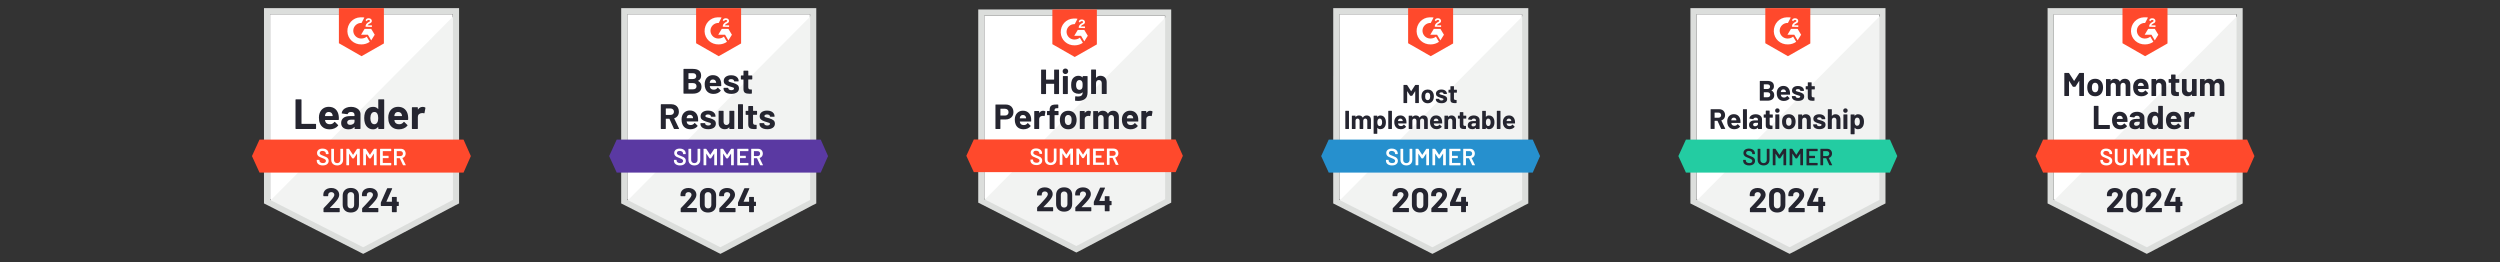
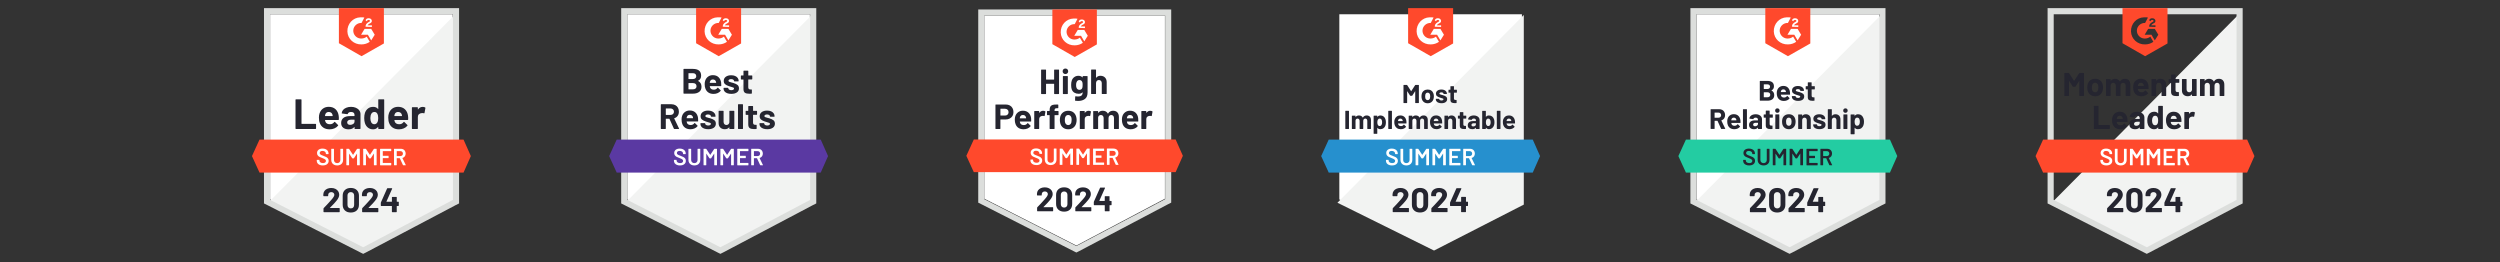
<svg xmlns="http://www.w3.org/2000/svg" id="a" data-name="Layer 1" width="2022" height="212" viewBox="0 0 2022 212">
  <rect x="0" y="0" width="2022" height="212" fill="#333333" stroke="none" />
  <g>
    <path d="M218.47,161.3l75.27,38.3,72.41-38.3V11.52h-147.68v149.77Z" style="fill: #fff; stroke-width: 0px;" />
    <path d="M367.67,12.09l-150.73,151.87,78.13,38.68,72.6-37.16V12.09Z" style="fill: #f2f3f2; stroke-width: 0px;" />
    <path d="M213.51,61.45v103.09l2.67,1.33,75.27,38.3,2.29,1.14,2.29-1.14,72.6-38.3,2.67-1.33V6.57h-157.78v54.88ZM218.47,161.68V11.52h147.87v150.16l-72.6,38.3-75.27-38.3Z" style="fill: #dcdedc; stroke-width: 0px;" />
    <path d="M292.4,14c.76,0,1.52,0,2.29.19l-2.29,4.38c-3.43-.19-6.48,2.48-6.67,5.91-.19,3.43,2.48,6.48,5.91,6.67h.76c1.52,0,3.05-.57,4.19-1.52l2.48,4.19c-1.91,1.33-4.19,2.1-6.67,2.1-6.1.19-11.24-4.38-11.43-10.48s4.38-11.24,10.48-11.43c0,0,.95,0,.95,0ZM300.22,23.34l2.86,4.76-2.86,4.57-2.67-4.57h-5.53l2.86-4.76s5.34,0,5.34,0ZM295.64,21.62c0-.76.19-1.52.57-2.1s1.14-1.14,1.71-1.52l.38-.19c.76-.38.95-.57.95-.95s-.57-.76-.95-.76c-.76,0-1.33.38-1.71,1.14l-.95-.95c.19-.38.57-.76.95-1.14.57-.38,1.14-.38,1.71-.38s1.33.19,1.71.57.76.95.76,1.52c0,.95-.57,1.71-1.71,2.1l-.57.38c-.57.38-.95.57-1.14,1.14h3.43v1.33s-5.14-.19-5.14-.19ZM292.4,45.44l18.1-10.29V6.57h-36.4v28.39l18.29,10.48ZM374.91,112.9h-165.02l-6.1,13.34,6.1,13.34h165.02l5.91-13.34s-5.91-13.34-5.91-13.34Z" style="fill: #ff492c; stroke-width: 0px;" />
    <path d="M239.41,104.32c-.11,0-.21-.04-.29-.11-.08-.1-.11-.19-.11-.3v-23.17c0-.11.04-.21.11-.3.08-.08.17-.11.29-.11h4.02c.11,0,.21.04.29.11.1.1.13.19.13.3v19.26c0,.11.06.17.17.17h11.2c.11,0,.21.04.3.11.08.1.11.19.11.3v3.32c0,.11-.04.21-.11.3-.1.08-.19.11-.3.11,0,0-15.82,0-15.82,0ZM273.92,93.69c.13.86.19,1.83.13,2.92,0,.29-.15.42-.44.42h-10.59c-.13,0-.19.06-.13.17.06.46.19.91.36,1.37.59,1.28,1.81,1.91,3.64,1.91,1.47,0,2.61-.61,3.47-1.77.1-.13.19-.21.3-.21.08,0,.15.04.25.13l2.46,2.44c.11.11.17.21.17.3,0,.06-.04.15-.13.29-.74.93-1.71,1.66-2.92,2.17-1.18.51-2.48.76-3.91.76-1.96,0-3.64-.44-4.99-1.33s-2.34-2.13-2.93-3.73c-.48-1.14-.72-2.65-.72-4.5,0-1.26.17-2.36.51-3.32.53-1.62,1.45-2.92,2.76-3.89,1.31-.95,2.88-1.43,4.69-1.43,2.29,0,4.12.67,5.51,1.98,1.39,1.31,2.23,3.09,2.52,5.32ZM265.93,90.56c-1.45,0-2.4.67-2.86,2.02-.1.3-.17.67-.23,1.11,0,.11.06.17.17.17h5.93c.13,0,.19-.06.13-.17-.11-.67-.17-.97-.17-.95-.21-.69-.55-1.22-1.07-1.6-.51-.38-1.16-.57-1.91-.57ZM283.9,86.41c1.49,0,2.82.27,3.98.78s2.08,1.22,2.72,2.12.97,1.89.97,2.97v11.62c0,.11-.04.21-.11.3-.08.08-.17.11-.29.11h-4.02c-.11,0-.21-.04-.29-.11-.1-.1-.13-.19-.13-.3v-1.12s0-.11-.06-.13-.1,0-.13.06c-.97,1.26-2.52,1.89-4.63,1.89-1.79,0-3.24-.44-4.33-1.3-1.11-.86-1.66-2.15-1.66-3.85s.63-3.13,1.87-4.1c1.24-.97,2.99-1.45,5.28-1.45h3.49c.11,0,.17-.06.17-.17v-.76c0-.74-.23-1.33-.69-1.77-.46-.42-1.14-.63-2.06-.63-.71,0-1.28.13-1.75.38s-.78.61-.91,1.07c-.06.25-.21.36-.44.34l-4.15-.55c-.29-.06-.4-.15-.38-.3.1-.97.48-1.83,1.14-2.61s1.56-1.37,2.69-1.81c1.11-.44,2.34-.67,3.72-.67ZM283.22,100.99c.97,0,1.81-.27,2.5-.78s1.03-1.2,1.03-2.02v-1.24c0-.11-.06-.17-.17-.17h-2.46c-1.03,0-1.83.19-2.42.59-.59.38-.88.93-.88,1.64,0,.63.21,1.11.65,1.45.44.36,1.01.53,1.75.53ZM305.93,80.73c0-.11.04-.21.11-.3.08-.08.17-.11.29-.11h4.02c.11,0,.21.04.29.11.08.1.11.19.11.3v23.17c0,.11-.04.21-.11.3-.08.08-.17.11-.29.11h-4.02c-.11,0-.21-.04-.29-.11-.08-.1-.11-.19-.11-.3v-1.12s0-.1-.08-.11c-.06,0-.1,0-.13.04-.97,1.26-2.29,1.89-3.94,1.89s-2.97-.44-4.13-1.33-1.98-2.12-2.5-3.66c-.38-1.2-.57-2.57-.57-4.15s.21-3.05.61-4.25c.53-1.47,1.37-2.63,2.5-3.49s2.53-1.3,4.19-1.3,2.93.57,3.85,1.71c.04.08.08.1.13.08s.08-.08.08-.13c0,0,0-7.34,0-7.34ZM305.21,98.97c.46-.84.69-2,.69-3.47s-.25-2.72-.76-3.6c-.51-.9-1.28-1.33-2.29-1.33-1.09,0-1.89.44-2.44,1.33-.57.9-.86,2.12-.86,3.64,0,1.37.25,2.52.72,3.43.57.99,1.41,1.49,2.53,1.49,1.03,0,1.83-.5,2.4-1.49ZM330,93.69c.13.86.19,1.83.13,2.92,0,.29-.15.42-.44.42h-10.59c-.13,0-.19.06-.13.17.06.46.19.91.36,1.37.59,1.28,1.81,1.91,3.64,1.91,1.47,0,2.61-.61,3.47-1.77.1-.13.19-.21.3-.21.08,0,.15.04.25.13l2.46,2.44c.11.11.17.21.17.3,0,.06-.04.15-.13.29-.74.93-1.71,1.66-2.92,2.17-1.18.51-2.48.76-3.91.76-1.96,0-3.64-.44-4.99-1.33s-2.34-2.13-2.93-3.73c-.48-1.14-.72-2.65-.72-4.5,0-1.26.17-2.36.51-3.32.53-1.62,1.45-2.92,2.76-3.89,1.31-.95,2.88-1.43,4.69-1.43,2.29,0,4.12.67,5.51,1.98,1.39,1.31,2.23,3.09,2.52,5.32ZM322.01,90.56c-1.45,0-2.4.67-2.86,2.02-.1.3-.17.67-.23,1.11,0,.11.06.17.17.17h5.93c.13,0,.19-.06.13-.17-.11-.67-.17-.97-.17-.95-.21-.69-.55-1.22-1.07-1.6s-1.16-.57-1.91-.57ZM341.91,86.45c.82,0,1.47.15,1.94.48.19.1.27.27.21.51l-.72,3.93c0,.27-.17.34-.48.23-.34-.11-.74-.17-1.2-.17-.17,0-.42,0-.74.08-.82.06-1.52.36-2.1.9-.57.55-.86,1.26-.86,2.15v9.36c0,.11-.04.21-.11.3-.1.08-.19.11-.3.11h-4c-.11,0-.21-.04-.3-.11-.08-.1-.11-.19-.11-.3v-16.81c0-.11.04-.21.11-.29.1-.08.19-.11.3-.11h4c.11,0,.21.04.3.11.08.08.11.17.11.29v1.31s.02.11.06.13c.06,0,.1,0,.11-.04.93-1.37,2.19-2.06,3.77-2.06Z" style="fill: #252530; stroke-width: 0px;" />
    <path d="M261.08,133.82c-.99,0-1.85-.15-2.59-.48-.74-.32-1.31-.76-1.71-1.33-.4-.57-.59-1.24-.59-2.02v-.48s.02-.11.08-.17c.04-.04.1-.06.15-.06h1.7s.11.02.17.06c.04.06.06.11.06.17v.36c0,.59.27,1.07.78,1.45.51.4,1.24.59,2.13.59.78,0,1.35-.17,1.75-.5.4-.32.59-.76.59-1.28,0-.36-.11-.67-.32-.91-.21-.25-.51-.46-.91-.67s-1.01-.46-1.81-.76c-.9-.32-1.64-.65-2.19-.93-.55-.29-1.03-.69-1.39-1.2-.38-.5-.57-1.12-.57-1.87,0-1.12.4-2,1.22-2.65s1.91-.97,3.26-.97c.95,0,1.79.17,2.53.5.72.32,1.3.8,1.7,1.39.4.59.61,1.26.61,2.04v.32s0,.11-.08.17c-.04.04-.1.06-.15.06h-1.71s-.11,0-.15-.06c-.06-.06-.08-.11-.08-.17v-.21c0-.59-.25-1.11-.72-1.51-.5-.42-1.18-.63-2.04-.63-.71,0-1.24.15-1.62.44-.4.29-.59.71-.59,1.24,0,.38.1.69.3.93s.51.46.91.65c.4.21,1.03.46,1.89.76.9.34,1.62.65,2.17.93.53.29.99.67,1.39,1.16.38.51.57,1.14.57,1.89,0,1.14-.42,2.06-1.28,2.72-.84.67-1.98,1.01-3.45,1.01ZM272.7,133.82c-.93,0-1.77-.19-2.5-.55s-1.28-.9-1.68-1.56c-.4-.69-.61-1.47-.61-2.36v-8.78s0-.11.08-.15c.04-.06.1-.08.15-.08h1.75s.11,0,.17.08c.04.04.06.1.06.15v8.82c0,.74.23,1.35.71,1.83s1.09.71,1.87.71,1.39-.23,1.87-.71.71-1.09.71-1.83v-8.82s0-.11.08-.15c.04-.06.1-.08.15-.08h1.75s.11,0,.17.08c.04.04.06.1.06.15v8.78c0,.9-.19,1.68-.59,2.36-.4.67-.95,1.2-1.68,1.56s-1.56.55-2.52.55ZM288.74,120.48s.15-.15.27-.15h1.75s.11,0,.17.08c.04.04.06.1.06.15v12.88s0,.11-.06.15c-.06.06-.11.08-.17.08h-1.75s-.11-.02-.17-.08c-.04-.04-.06-.1-.06-.15v-9.09s0-.06-.06-.08c0,0-.04,0-.06.04l-2.38,3.66s-.15.15-.27.15h-.88c-.11,0-.21-.06-.27-.15l-2.4-3.64s-.04-.06-.08-.04c0,0-.04.04-.04.08v9.07s0,.11-.06.15c-.06.06-.11.08-.17.08h-1.75s-.11-.02-.15-.08c-.06-.04-.08-.1-.08-.15v-12.88s0-.11.08-.15c.04-.06.1-.08.15-.08h1.75c.11,0,.21.06.27.15l3.11,4.71s.06.04.08.04.04,0,.06-.04c0,0,3.11-4.71,3.11-4.71ZM302.37,120.48s.15-.15.27-.15h1.75s.11,0,.15.08c.06.04.08.1.08.15v12.88s0,.11-.08.15c-.04.06-.1.08-.15.08h-1.75s-.11-.02-.15-.08c-.06-.04-.08-.1-.08-.15v-9.09s0-.06-.04-.08c-.04,0-.06,0-.08.04l-2.38,3.66s-.15.15-.27.15h-.88c-.11,0-.21-.06-.27-.15l-2.4-3.64s-.04-.06-.06-.04c-.04,0-.06.04-.06.08v9.07s0,.11-.06.15c-.06.06-.11.08-.17.08h-1.75s-.11-.02-.15-.08c-.06-.04-.08-.1-.08-.15v-12.88s0-.11.08-.15c.04-.06.1-.08.15-.08h1.75c.11,0,.21.06.27.15l3.11,4.71s.06.04.08.04.04,0,.06-.04c0,0,3.11-4.71,3.11-4.71ZM316.43,122.01s0,.11-.06.15c-.06.06-.11.08-.17.08h-6.5s-.1.04-.1.1v3.56s.04.1.1.1h4.36s.11,0,.17.06c.04.06.06.11.06.17v1.45s0,.11-.06.17c-.06.04-.11.06-.17.06h-4.36s-.1.04-.1.1v3.68s.04.1.1.1h6.5s.11.02.17.08c.04.04.06.1.06.15v1.45s0,.11-.06.15c-.06.06-.11.08-.17.08h-8.57s-.11-.02-.15-.08c-.06-.04-.08-.1-.08-.15v-12.88s0-.11.08-.15c.04-.06.1-.08.15-.08h8.57s.11,0,.17.08c.04.04.06.1.06.15v1.45h0ZM326.17,133.67c-.13,0-.21-.06-.27-.17l-2.52-5.49s-.06-.08-.11-.08h-2.29s-.1.04-.1.1v5.41s0,.11-.08.15c-.04.06-.1.08-.15.08h-1.75s-.11-.02-.15-.08c-.06-.04-.08-.1-.08-.15v-12.88s0-.11.08-.15c.04-.06.1-.08.15-.08h5.24c.78,0,1.47.15,2.06.48s1.07.78,1.39,1.37c.32.59.5,1.28.5,2.04,0,.88-.23,1.62-.69,2.23-.44.63-1.07,1.05-1.87,1.3,0,0-.04,0-.06.04v.08l2.69,5.55s.04.1.04.11c0,.1-.08.15-.21.15,0,0-1.83,0-1.83,0ZM320.99,122.23s-.1.04-.1.1v3.79s.04.1.1.1h2.86c.61,0,1.11-.19,1.47-.55.38-.36.57-.84.57-1.43s-.19-1.09-.57-1.45c-.36-.36-.86-.55-1.47-.55h-2.86Z" style="fill: #fff; stroke-width: 0px;" />
    <path d="M266.85,168.08s-.06.08-.04.11.06.06.11.06h7.49s.17.04.23.1c.08.06.11.13.11.23v2.69s-.04.17-.11.23c-.06.06-.13.1-.23.1h-12.42s-.19-.04-.25-.1c-.06-.06-.1-.13-.1-.23v-2.55c0-.17.06-.3.17-.42.9-.88,1.83-1.83,2.76-2.88.93-1.05,1.52-1.7,1.77-1.94.51-.61,1.03-1.2,1.56-1.75,1.68-1.85,2.52-3.24,2.52-4.13,0-.65-.23-1.18-.69-1.6-.46-.4-1.05-.61-1.79-.61s-1.33.21-1.79.61c-.48.42-.71.97-.71,1.66v.69s-.04.17-.1.23-.13.1-.23.1h-3.26s-.17-.04-.23-.1c-.08-.06-.11-.13-.11-.23v-1.3c.06-.99.38-1.87.95-2.65.57-.76,1.33-1.35,2.27-1.75.95-.4,2.02-.61,3.2-.61,1.31,0,2.44.25,3.41.74.97.48,1.71,1.14,2.23,1.96.53.84.8,1.75.8,2.76,0,.78-.19,1.56-.59,2.38-.38.82-.95,1.7-1.73,2.63-.57.71-1.18,1.43-1.85,2.13-.67.71-1.64,1.71-2.95,3.03l-.42.42h0ZM283.73,171.89c-2.04,0-3.64-.57-4.8-1.7-1.18-1.12-1.77-2.67-1.77-4.63v-7.3c0-1.92.59-3.43,1.77-4.55,1.16-1.12,2.76-1.7,4.8-1.7s3.62.57,4.82,1.7c1.18,1.12,1.77,2.63,1.77,4.55v7.3c0,1.96-.59,3.51-1.77,4.63-1.2,1.12-2.8,1.7-4.82,1.7ZM283.73,168.56c.82,0,1.49-.25,1.96-.76.5-.51.74-1.18.74-2.04v-7.6c0-.84-.25-1.51-.74-2.02-.48-.51-1.14-.76-1.96-.76s-1.47.25-1.94.76c-.5.51-.74,1.18-.74,2.02v7.6c0,.86.25,1.52.74,2.04.48.51,1.12.76,1.94.76ZM298.06,168.08s-.04.08,0,.11c0,.04.06.06.11.06h7.49s.17.04.23.1c.06.06.1.13.1.23v2.69s-.04.17-.1.23c-.06.06-.13.1-.23.1h-12.44s-.17-.04-.23-.1c-.06-.06-.1-.13-.1-.23v-2.55c0-.17.06-.3.15-.42.91-.88,1.83-1.83,2.76-2.88s1.52-1.7,1.77-1.94c.51-.61,1.05-1.2,1.58-1.75,1.68-1.85,2.52-3.24,2.52-4.13,0-.65-.23-1.18-.69-1.6-.48-.4-1.07-.61-1.81-.61s-1.33.21-1.79.61c-.46.42-.69.97-.69,1.66v.69s-.04.17-.1.23-.15.1-.25.1h-3.26s-.17-.04-.23-.1-.1-.13-.1-.23v-1.3c.06-.99.36-1.87.93-2.65.57-.76,1.33-1.35,2.29-1.75s2.02-.61,3.18-.61c1.31,0,2.44.25,3.41.74.97.48,1.73,1.14,2.25,1.96.51.84.78,1.75.78,2.76,0,.78-.19,1.56-.57,2.38-.4.82-.97,1.7-1.75,2.63-.57.71-1.18,1.43-1.85,2.13-.67.71-1.64,1.71-2.95,3.03l-.42.42h-.02ZM322.19,163.16s.17.04.25.1c.06.06.1.13.1.23v2.8s-.04.17-.1.23c-.08.06-.15.1-.25.1h-1.18s-.13.04-.13.13v4.52s-.04.17-.1.23c-.08.06-.15.1-.25.1h-3.22s-.19-.04-.25-.1c-.06-.06-.1-.13-.1-.23v-4.52s-.04-.13-.13-.13h-8.48s-.17-.04-.25-.1c-.06-.06-.1-.13-.1-.23v-2.21c0-.11.04-.25.1-.42l4.97-11.17c.08-.17.21-.25.38-.25h3.45c.13,0,.21.04.27.1.06.06.04.15,0,.29l-4.61,10.37v.11s.06.06.1.06h4.19s.13-.06.13-.15v-3.41c0-.1.04-.19.1-.25s.15-.1.25-.1h3.22s.17.04.25.1c.06.06.1.15.1.25v3.41c0,.1.04.15.13.15h1.18-.02Z" style="fill: #252530; stroke-width: 0px;" />
  </g>
  <g>
    <path d="M507.36,161.3l75.27,38.3,72.41-38.3V11.52h-147.68v149.77Z" style="fill: #fff; stroke-width: 0px;" />
    <path d="M656.56,12.09l-150.73,151.87,78.13,38.68,72.6-37.16V12.09h0Z" style="fill: #f2f3f2; stroke-width: 0px;" />
    <path d="M502.41,61.45v103.09l2.67,1.33,75.27,38.3,2.29,1.14,2.29-1.14,72.6-38.3,2.67-1.33V6.57h-157.78v54.88h0ZM507.36,161.68V11.52h147.87v150.16l-72.6,38.3-75.27-38.3Z" style="fill: #dcdedc; stroke-width: 0px;" />
    <path d="M581.3,14c.76,0,1.52,0,2.29.19l-2.29,4.38c-3.43-.19-6.48,2.48-6.67,5.91-.19,3.43,2.48,6.48,5.91,6.67h.76c1.52,0,3.05-.57,4.19-1.52l2.48,4.19c-1.91,1.33-4.19,2.1-6.67,2.1-6.1.19-11.24-4.38-11.43-10.48-.19-6.1,4.38-11.24,10.48-11.43,0,0,.95,0,.95,0ZM589.11,23.34l2.86,4.76-2.86,4.57-2.67-4.57h-5.53l2.86-4.76h5.34,0ZM584.54,21.62c0-.76.19-1.52.57-2.1s1.14-1.14,1.71-1.52l.38-.19c.76-.38.95-.57.95-.95s-.57-.76-.95-.76c-.76,0-1.33.38-1.71,1.14l-.95-.95c.19-.38.57-.76.95-1.14.57-.38,1.14-.38,1.71-.38s1.33.19,1.71.57.76.95.76,1.52c0,.95-.57,1.71-1.71,2.1l-.57.38c-.57.38-.95.57-1.14,1.14h3.43v1.33l-5.14-.19h0ZM581.3,45.44l18.1-10.29V6.57h-36.4v28.39l18.29,10.48Z" style="fill: #ff492c; stroke-width: 0px;" />
    <path d="M663.81,112.9h-165.02l-6.1,13.34,6.1,13.34h165.02l5.91-13.34-5.91-13.34Z" style="fill: #5a39a2; stroke-width: 0px;" />
    <path d="M545.43,104.32c-.19,0-.32-.1-.4-.27l-3.56-7.91s-.1-.11-.17-.11h-2.67s-.13.06-.13.15v7.79s-.04.19-.1.25c-.08.06-.15.1-.25.1h-3.35s-.17-.04-.23-.1c-.08-.06-.11-.15-.11-.25v-19.32s.04-.17.11-.25c.06-.06.13-.1.23-.1h8.17c1.22,0,2.29.25,3.22.74s1.64,1.2,2.15,2.12c.5.91.74,1.98.74,3.18,0,1.3-.32,2.4-.97,3.32-.65.93-1.54,1.58-2.71,1.96-.1.04-.13.1-.1.19l3.89,8.1s.08.13.08.17c0,.15-.11.23-.32.23h-3.53,0ZM538.63,87.76s-.13.06-.13.15v4.9s.04.13.13.13h3.75c.8,0,1.45-.23,1.96-.71s.76-1.11.76-1.87-.25-1.39-.76-1.87c-.51-.5-1.16-.74-1.96-.74,0,0-3.75,0-3.75,0ZM564.57,95.46c.11.72.15,1.52.11,2.42,0,.25-.15.36-.38.36h-8.82c-.11,0-.15.04-.11.13.06.38.15.76.3,1.14.5,1.07,1.51,1.6,3.03,1.6,1.22,0,2.19-.51,2.9-1.49.08-.11.15-.17.25-.17.06,0,.13.04.21.11l2.06,2.02c.1.1.13.19.13.27,0,.04-.04.11-.11.23-.63.78-1.43,1.39-2.42,1.81-.99.44-2.08.65-3.26.65-1.64,0-3.03-.36-4.15-1.11-1.14-.74-1.96-1.79-2.46-3.13-.4-.95-.59-2.19-.59-3.73,0-1.05.13-1.98.42-2.78.44-1.35,1.22-2.42,2.31-3.22s2.4-1.2,3.91-1.2c1.91,0,3.43.55,4.59,1.66,1.16,1.11,1.85,2.57,2.1,4.42h0ZM557.9,92.87c-1.2,0-1.98.55-2.36,1.68-.08.25-.15.55-.21.91,0,.1.06.13.15.13h4.94c.11,0,.15-.04.11-.13-.1-.55-.13-.82-.13-.8-.17-.57-.48-1.01-.9-1.33-.44-.3-.97-.46-1.6-.46h0ZM572.82,104.51c-1.28,0-2.38-.17-3.33-.53s-1.7-.86-2.21-1.51c-.53-.65-.8-1.39-.8-2.21v-.29s.04-.17.11-.25c.06-.06.13-.1.23-.1h3.18s.17.04.25.1c.06.08.1.15.1.25h0c0,.46.23.82.71,1.11.46.29,1.05.44,1.75.44.65,0,1.16-.13,1.56-.38.4-.27.61-.59.61-.95,0-.34-.17-.61-.51-.78-.34-.17-.91-.34-1.7-.53-.9-.23-1.6-.46-2.12-.67-1.22-.42-2.19-.93-2.92-1.54s-1.09-1.49-1.09-2.63c0-1.41.55-2.53,1.66-3.35,1.09-.82,2.53-1.24,4.34-1.24,1.22,0,2.29.19,3.2.57.91.4,1.62.95,2.13,1.66.51.71.76,1.51.76,2.4,0,.1-.04.17-.1.23-.08.06-.15.1-.25.1h-3.07s-.17-.04-.23-.1c-.08-.06-.11-.13-.11-.23,0-.42-.21-.78-.63-1.07-.44-.29-1.01-.44-1.71-.44-.63,0-1.14.11-1.54.36-.4.23-.59.53-.59.93s.19.67.59.86c.38.19,1.03.4,1.94.61l.72.17c.27.06.55.15.86.25,1.35.4,2.42.91,3.2,1.54.78.63,1.16,1.54,1.16,2.74,0,1.41-.55,2.52-1.66,3.3-1.12.78-2.63,1.18-4.52,1.18h0ZM589.89,89.97s.04-.17.1-.25c.06-.06.15-.1.25-.1h3.33c.1,0,.19.04.25.1.06.08.1.15.1.25v14.01s-.04.19-.1.25-.15.1-.25.1h-3.33c-.1,0-.19-.04-.25-.1s-.1-.15-.1-.25v-.97s0-.08-.06-.1c-.04,0-.08,0-.11.08-.76,1.01-1.94,1.52-3.54,1.52-1.45,0-2.65-.44-3.58-1.3-.93-.88-1.39-2.12-1.39-3.7v-9.55s.04-.17.1-.25c.06-.06.15-.1.25-.1h3.32s.17.04.25.1c.06.08.1.15.1.25v8.56c0,.76.21,1.37.61,1.85s.97.72,1.7.72c.67,0,1.2-.19,1.6-.59.42-.4.69-.9.78-1.52v-9.01h0ZM597.23,104.32s-.17-.04-.23-.1c-.08-.06-.11-.15-.11-.25v-19.32s.04-.17.11-.25c.06-.06.13-.1.23-.1h3.35s.17.04.25.1c.06.08.1.15.1.25v19.32s-.04.19-.1.25c-.08.06-.15.1-.25.1h-3.35ZM612.3,92.53s-.04.17-.1.23c-.08.08-.15.11-.25.11h-2.74c-.1,0-.15.04-.15.13v6.06c0,.63.13,1.09.4,1.41.25.3.67.46,1.24.46h.93c.1,0,.19.04.25.1s.1.15.1.25v2.71c0,.21-.11.34-.34.36-.8.04-1.37.06-1.71.06-1.58,0-2.76-.27-3.54-.78s-1.18-1.51-1.2-2.95v-7.66s-.04-.13-.13-.13h-1.64s-.17-.04-.23-.11c-.08-.06-.11-.13-.11-.23v-2.55s.04-.17.11-.25c.06-.06.13-.1.23-.1h1.64s.13-.06.13-.15v-3.39s.04-.17.11-.25c.06-.06.13-.1.23-.1h3.2c.1,0,.19.04.25.1.06.08.1.15.1.25v3.39s.06.15.15.15h2.74s.17.04.25.1c.06.08.1.15.1.25v2.55h0ZM620.59,104.51c-1.28,0-2.4-.17-3.35-.53s-1.7-.86-2.21-1.51-.78-1.39-.78-2.21v-.29s.04-.17.1-.25c.06-.06.15-.1.25-.1h3.16c.1,0,.19.04.25.1.06.08.1.15.1.25h0c0,.46.23.82.71,1.11s1.05.44,1.75.44c.65,0,1.18-.13,1.58-.38.4-.27.59-.59.59-.95,0-.34-.17-.61-.51-.78-.34-.17-.9-.34-1.68-.53-.9-.23-1.6-.46-2.12-.67-1.22-.42-2.19-.93-2.92-1.54-.72-.61-1.09-1.49-1.09-2.63,0-1.41.55-2.53,1.64-3.35,1.09-.82,2.55-1.24,4.36-1.24,1.22,0,2.29.19,3.2.57.91.4,1.62.95,2.13,1.66.5.71.74,1.51.74,2.4,0,.1-.04.17-.1.23s-.15.1-.25.1h-3.05c-.1,0-.19-.04-.25-.1s-.1-.13-.1-.23c0-.42-.21-.78-.65-1.07s-.99-.44-1.7-.44c-.63,0-1.14.11-1.54.36-.4.23-.61.53-.61.93s.19.67.59.86c.4.19,1.05.4,1.96.61.21.06.44.11.71.17s.55.15.86.25c1.35.4,2.42.91,3.2,1.54.78.63,1.18,1.54,1.18,2.74,0,1.41-.55,2.52-1.68,3.3-1.12.78-2.61,1.18-4.5,1.18h0ZM564.66,65.32c-.11.06-.11.11,0,.17,1.81.93,2.71,2.48,2.71,4.65,0,1.85-.63,3.26-1.89,4.19-1.26.93-2.9,1.41-4.94,1.41h-7.41s-.17-.04-.23-.1c-.08-.06-.11-.15-.11-.25v-19.32s.04-.17.11-.25c.06-.06.13-.1.23-.1h7.18c4.52,0,6.76,1.83,6.76,5.49,0,1.91-.8,3.28-2.42,4.1ZM556.96,59.18s-.13.06-.13.15v4.46s.04.15.13.15h3.35c.9,0,1.58-.21,2.1-.63.48-.42.72-.99.72-1.71s-.25-1.33-.72-1.77c-.51-.44-1.2-.65-2.1-.65h-3.35ZM560.55,72.25c.88,0,1.56-.23,2.06-.67s.74-1.07.74-1.85-.25-1.39-.74-1.85c-.5-.44-1.2-.67-2.1-.67h-3.54s-.13.06-.13.15v4.73s.04.15.13.15c0,0,3.58,0,3.58,0ZM583.26,66.88c.11.72.15,1.52.11,2.42,0,.25-.13.36-.36.36h-8.84c-.11,0-.15.04-.11.13.06.38.17.76.32,1.14.5,1.07,1.51,1.6,3.03,1.6,1.22,0,2.17-.51,2.88-1.49.08-.11.17-.17.27-.17.06,0,.11.04.19.11l2.06,2.02c.1.1.15.19.15.27,0,.04-.04.11-.11.23-.63.78-1.45,1.39-2.44,1.81-.97.44-2.06.65-3.26.65-1.64,0-3.03-.36-4.15-1.11-1.12-.74-1.94-1.79-2.44-3.13-.4-.95-.61-2.19-.61-3.73,0-1.05.15-1.98.44-2.78.44-1.35,1.2-2.42,2.31-3.22,1.09-.8,2.38-1.2,3.89-1.2,1.91,0,3.43.55,4.59,1.66,1.16,1.11,1.85,2.57,2.1,4.42ZM576.61,64.29c-1.2,0-2,.55-2.38,1.68-.08.25-.13.55-.19.91,0,.1.04.13.13.13h4.95c.11,0,.15-.04.11-.13-.1-.55-.15-.82-.15-.8-.17-.57-.46-1.01-.9-1.33-.44-.3-.95-.46-1.58-.46ZM591.53,75.93c-1.28,0-2.4-.17-3.35-.53s-1.7-.86-2.21-1.51-.78-1.39-.78-2.21v-.29s.04-.17.1-.25c.06-.06.15-.1.25-.1h3.16c.1,0,.19.04.25.1.06.08.1.15.1.25h0c0,.46.23.82.71,1.11s1.05.44,1.75.44c.65,0,1.18-.13,1.58-.38.4-.27.59-.59.59-.95,0-.34-.17-.61-.51-.78-.34-.17-.9-.34-1.68-.53-.9-.23-1.6-.46-2.12-.67-1.22-.42-2.19-.93-2.92-1.54s-1.09-1.49-1.09-2.63c0-1.41.55-2.53,1.64-3.35s2.55-1.24,4.36-1.24c1.22,0,2.29.19,3.2.57.91.4,1.62.95,2.13,1.66.5.71.74,1.51.74,2.4,0,.1-.04.17-.1.23s-.15.1-.25.1h-3.05c-.1,0-.19-.04-.25-.1s-.1-.13-.1-.23c0-.42-.21-.78-.65-1.07s-.99-.44-1.7-.44c-.63,0-1.14.11-1.54.36-.4.23-.61.53-.61.93s.19.67.59.86,1.05.4,1.96.61c.21.06.44.11.71.17s.55.15.86.25c1.35.4,2.42.91,3.2,1.54.78.63,1.18,1.54,1.18,2.74,0,1.41-.55,2.52-1.68,3.3-1.12.78-2.61,1.18-4.5,1.18h0ZM608.41,63.94s-.04.17-.1.23c-.06.08-.15.11-.25.11h-2.74s-.13.04-.13.13v6.06c0,.63.13,1.09.38,1.41.25.3.67.46,1.26.46h.93s.17.04.25.1c.06.06.1.15.1.25v2.71c0,.21-.11.34-.34.36-.8.04-1.37.06-1.71.06-1.58,0-2.76-.27-3.54-.78s-1.18-1.51-1.2-2.95v-7.66s-.06-.13-.15-.13h-1.62c-.1,0-.19-.04-.25-.11-.06-.06-.1-.13-.1-.23v-2.55s.04-.17.1-.25c.06-.06.15-.1.25-.1h1.62c.1,0,.15-.06.15-.15v-3.39s.04-.17.1-.25c.06-.06.15-.1.25-.1h3.2s.17.04.25.1c.06.08.1.15.1.25v3.39s.04.15.13.15h2.74c.1,0,.19.04.25.1.06.08.1.15.1.25v2.55h0Z" style="fill: #252530; stroke-width: 0px;" />
    <path d="M549.97,133.82c-.99,0-1.85-.15-2.59-.48s-1.31-.76-1.71-1.33c-.4-.57-.59-1.24-.59-2.02v-.48s0-.11.08-.17c.04-.04.1-.06.15-.06h1.7s.11.02.17.06c.04.06.06.11.06.17v.36c0,.59.27,1.07.78,1.45.51.4,1.24.59,2.13.59.78,0,1.35-.17,1.75-.5.4-.32.59-.76.59-1.28,0-.36-.11-.67-.32-.91-.21-.25-.51-.46-.91-.67-.4-.21-1.01-.46-1.81-.76-.9-.32-1.64-.65-2.19-.93s-1.03-.69-1.39-1.2c-.38-.5-.57-1.12-.57-1.87,0-1.12.4-2,1.22-2.65s1.91-.97,3.26-.97c.95,0,1.79.17,2.53.5.72.32,1.3.8,1.7,1.39s.61,1.26.61,2.04v.32s0,.11-.08.17c-.04.04-.1.06-.15.06h-1.71s-.11,0-.15-.06c-.06-.06-.08-.11-.08-.17v-.21c0-.59-.25-1.11-.72-1.51-.5-.42-1.18-.63-2.04-.63-.71,0-1.24.15-1.62.44-.4.29-.59.71-.59,1.24,0,.38.1.69.3.93s.51.46.91.65c.4.21,1.03.46,1.89.76.9.34,1.62.65,2.17.93.53.29.99.67,1.39,1.16.38.51.57,1.14.57,1.89,0,1.14-.42,2.06-1.28,2.72-.84.67-1.98,1.01-3.45,1.01h0ZM561.59,133.82c-.93,0-1.77-.19-2.5-.55s-1.28-.9-1.68-1.56c-.4-.69-.61-1.47-.61-2.36v-8.78s0-.11.08-.15c.04-.06.1-.08.15-.08h1.75s.11,0,.17.08c.04.04.06.1.06.15v8.82c0,.74.23,1.35.71,1.83s1.09.71,1.87.71,1.39-.23,1.87-.71.71-1.09.71-1.83v-8.82s0-.11.08-.15c.04-.06.1-.08.15-.08h1.75s.11,0,.17.08c.04.04.06.1.06.15v8.78c0,.9-.19,1.68-.59,2.36-.4.67-.95,1.2-1.68,1.56s-1.56.55-2.52.55h0ZM577.64,120.48s.15-.15.27-.15h1.75s.11,0,.17.08c.04.04.06.1.06.15v12.88s0,.11-.06.15c-.06.06-.11.08-.17.08h-1.75s-.11-.02-.17-.08c-.04-.04-.06-.1-.06-.15v-9.09s0-.06-.06-.08c0,0-.04,0-.06.04l-2.38,3.66c-.06.1-.15.15-.27.15h-.88c-.11,0-.21-.06-.27-.15l-2.4-3.64s-.04-.06-.08-.04c0,0-.04.04-.04.08v9.07s0,.11-.06.15c-.06.06-.11.08-.17.08h-1.75s-.11-.02-.15-.08c-.06-.04-.08-.1-.08-.15v-12.88s0-.11.08-.15c.04-.06.1-.08.15-.08h1.75c.11,0,.21.06.27.15l3.11,4.71s.06.04.08.04.04,0,.06-.04l3.11-4.71h0ZM591.26,120.48s.15-.15.27-.15h1.75s.11,0,.15.08c.06.04.08.1.08.15v12.88s0,.11-.08.15c-.04.06-.1.08-.15.08h-1.75s-.11-.02-.15-.08c-.06-.04-.08-.1-.08-.15v-9.09s0-.06-.04-.08c-.04,0-.06,0-.08.04l-2.38,3.66c-.06.1-.15.15-.27.15h-.88c-.11,0-.21-.06-.27-.15l-2.4-3.64s-.04-.06-.06-.04c-.04,0-.06.04-.06.08v9.07s0,.11-.06.15c-.06.06-.11.08-.17.08h-1.75s-.11-.02-.15-.08c-.06-.04-.08-.1-.08-.15v-12.88s0-.11.08-.15c.04-.06.1-.08.15-.08h1.75c.11,0,.21.06.27.15l3.11,4.71s.06.04.08.04.04,0,.06-.04l3.11-4.71h0ZM605.33,122.01s0,.11-.06.15c-.06.06-.11.08-.17.08h-6.5s-.1.04-.1.1v3.56s.04.1.1.1h4.36s.11,0,.17.06c.04.06.06.11.06.17v1.45s0,.11-.06.17c-.06.04-.11.06-.17.06h-4.36s-.1.04-.1.1v3.68s.04.1.1.1h6.5s.11.02.17.08c.04.04.06.1.06.15v1.45s0,.11-.06.15c-.06.06-.11.08-.17.08h-8.57s-.11-.02-.15-.08c-.06-.04-.08-.1-.08-.15v-12.88s0-.11.08-.15c.04-.06.1-.08.15-.08h8.57s.11,0,.17.08c.04.04.06.1.06.15v1.45h0ZM615.06,133.67c-.13,0-.21-.06-.27-.17l-2.52-5.49s-.06-.08-.11-.08h-2.29s-.1.04-.1.1v5.41s0,.11-.08.15c-.04.06-.1.08-.15.08h-1.75s-.11-.02-.15-.08c-.06-.04-.08-.1-.08-.15v-12.88s0-.11.08-.15c.04-.06.1-.08.15-.08h5.24c.78,0,1.47.15,2.06.48s1.07.78,1.39,1.37.5,1.28.5,2.04c0,.88-.23,1.62-.69,2.23-.44.63-1.07,1.05-1.87,1.3,0,0-.04,0-.06.04v.08l2.69,5.55s.04.1.04.11c0,.1-.08.15-.21.15h-1.83ZM609.88,122.23s-.1.04-.1.1v3.79s.04.1.1.1h2.86c.61,0,1.11-.19,1.47-.55.38-.36.57-.84.57-1.43s-.19-1.09-.57-1.45c-.36-.36-.86-.55-1.47-.55h-2.86Z" style="fill: #fff; stroke-width: 0px;" />
-     <path d="M555.74,168.08s-.06.08-.04.11.06.06.11.06h7.49s.17.04.23.1c.08.06.11.13.11.23v2.69s-.04.17-.11.23c-.06.06-.13.1-.23.1h-12.42c-.1,0-.19-.04-.25-.1-.06-.06-.1-.13-.1-.23v-2.55c0-.17.06-.3.17-.42.9-.88,1.83-1.83,2.76-2.88.93-1.05,1.52-1.7,1.77-1.94.51-.61,1.03-1.2,1.56-1.75,1.68-1.85,2.52-3.24,2.52-4.13,0-.65-.23-1.18-.69-1.6-.46-.4-1.05-.61-1.79-.61s-1.33.21-1.79.61c-.48.42-.71.97-.71,1.66v.69s-.04.17-.1.23-.13.1-.23.1h-3.26s-.17-.04-.23-.1c-.08-.06-.11-.13-.11-.23v-1.3c.06-.99.38-1.87.95-2.65.57-.76,1.33-1.35,2.27-1.75.95-.4,2.02-.61,3.2-.61,1.31,0,2.44.25,3.41.74.97.48,1.71,1.14,2.23,1.96.53.84.8,1.75.8,2.76,0,.78-.19,1.56-.59,2.38-.38.82-.95,1.7-1.73,2.63-.57.71-1.18,1.43-1.85,2.13s-1.64,1.71-2.95,3.03l-.42.42h0ZM572.63,171.89c-2.04,0-3.64-.57-4.8-1.7-1.18-1.12-1.77-2.67-1.77-4.63v-7.3c0-1.92.59-3.43,1.77-4.55,1.16-1.12,2.76-1.7,4.8-1.7s3.62.57,4.82,1.7c1.18,1.12,1.77,2.63,1.77,4.55v7.3c0,1.96-.59,3.51-1.77,4.63-1.2,1.12-2.8,1.7-4.82,1.7ZM572.63,168.56c.82,0,1.49-.25,1.96-.76.5-.51.74-1.18.74-2.04v-7.6c0-.84-.25-1.51-.74-2.02-.48-.51-1.14-.76-1.96-.76s-1.47.25-1.94.76c-.5.51-.74,1.18-.74,2.02v7.6c0,.86.25,1.52.74,2.04.48.51,1.12.76,1.94.76ZM586.96,168.08s-.04.08,0,.11c0,.04.06.06.11.06h7.49s.17.04.23.1c.06.06.1.13.1.23v2.69s-.04.17-.1.23c-.06.06-.13.1-.23.1h-12.44s-.17-.04-.23-.1c-.06-.06-.1-.13-.1-.23v-2.55c0-.17.06-.3.15-.42.91-.88,1.83-1.83,2.76-2.88.93-1.05,1.52-1.7,1.77-1.94.51-.61,1.05-1.2,1.58-1.75,1.68-1.85,2.52-3.24,2.52-4.13,0-.65-.23-1.18-.69-1.6-.48-.4-1.07-.61-1.81-.61s-1.33.21-1.79.61c-.46.42-.69.97-.69,1.66v.69s-.04.17-.1.23-.15.1-.25.1h-3.26s-.17-.04-.23-.1-.1-.13-.1-.23v-1.3c.06-.99.36-1.87.93-2.65.57-.76,1.33-1.35,2.29-1.75s2.02-.61,3.18-.61c1.31,0,2.44.25,3.41.74.97.48,1.73,1.14,2.25,1.96.51.84.78,1.75.78,2.76,0,.78-.19,1.56-.57,2.38-.4.82-.97,1.7-1.75,2.63-.57.71-1.18,1.43-1.85,2.13s-1.64,1.71-2.95,3.03l-.42.42h-.02ZM611.08,163.16s.17.04.25.1c.06.06.1.13.1.23v2.8s-.04.17-.1.23c-.08.06-.15.1-.25.1h-1.18s-.13.04-.13.13v4.52s-.04.17-.1.23c-.08.06-.15.1-.25.1h-3.22c-.1,0-.19-.04-.25-.1-.06-.06-.1-.13-.1-.23v-4.52s-.04-.13-.13-.13h-8.48s-.17-.04-.25-.1c-.06-.06-.1-.13-.1-.23v-2.21c0-.11.04-.25.1-.42l4.97-11.17c.08-.17.21-.25.38-.25h3.45c.13,0,.21.04.27.1.06.06.04.15,0,.29l-4.61,10.37v.11s.06.06.1.06h4.19s.13-.06.13-.15v-3.41c0-.1.04-.19.1-.25s.15-.1.25-.1h3.22s.17.04.25.1c.06.06.1.15.1.25v3.41c0,.1.04.15.13.15h1.18-.02Z" style="fill: #252530; stroke-width: 0px;" />
  </g>
  <g>
    <path d="M1083.25,161.3l75.27,38.3,72.41-38.3V11.52h-147.68v149.77Z" style="fill: #fff; stroke-width: 0px;" />
    <path d="M1232.45,12.09l-150.73,151.87,78.13,38.68,72.6-37.16V12.09Z" style="fill: #f2f3f2; stroke-width: 0px;" />
-     <path d="M1078.3,61.45v103.09l2.67,1.33,75.27,38.3,2.29,1.14,2.29-1.14,72.6-38.3,2.67-1.33V6.57h-157.78v54.88h0ZM1083.25,161.66V11.52h147.87v150.16l-72.6,38.3-75.27-38.3h0v-.02Z" style="fill: #dcdedc; stroke-width: 0px;" />
    <path d="M1157.18,14c.76,0,1.52,0,2.29.19l-2.29,4.38c-3.43-.19-6.48,2.48-6.67,5.91-.19,3.43,2.48,6.48,5.91,6.67h.76c1.52,0,3.05-.57,4.19-1.52l2.48,4.19c-1.91,1.33-4.19,2.1-6.67,2.1-6.1.19-11.24-4.38-11.43-10.48-.19-6.1,4.38-11.24,10.48-11.43h.95ZM1165,23.34l2.86,4.76-2.86,4.57-2.67-4.57h-5.53l2.86-4.76h5.34ZM1160.42,21.62c0-.76.19-1.52.57-2.1s1.14-1.14,1.71-1.52l.38-.19c.76-.38.95-.57.95-.95s-.57-.76-.95-.76c-.76,0-1.33.38-1.71,1.14l-.95-.95c.19-.38.57-.76.95-1.14.57-.38,1.14-.38,1.71-.38s1.33.19,1.71.57.76.95.76,1.52c0,.95-.57,1.71-1.71,2.1l-.57.38c-.57.38-.95.57-1.14,1.14h3.43v1.33l-5.14-.19h0ZM1157.18,45.44l18.1-10.29V6.57h-36.4v28.39l18.29,10.48Z" style="fill: #ff492c; stroke-width: 0px;" />
    <path d="M1239.69,112.9h-165.02l-6.1,13.34,6.1,13.34h165.02l5.91-13.34-5.91-13.34Z" style="fill: #2690ce; stroke-width: 0px;" />
    <path d="M1088.34,104.32s-.11,0-.17-.08c-.06-.06-.08-.11-.08-.17v-14.18s.02-.11.08-.17.11-.08.17-.08h2.46s.13,0,.17.08c.06.06.08.11.08.17v14.18s-.02.11-.08.17c-.04.06-.1.08-.17.08h-2.46ZM1105.35,93.38c1.09,0,1.94.32,2.57.99.61.65.91,1.56.91,2.76v6.94s-.02.11-.08.17-.11.08-.17.08h-2.46s-.11,0-.17-.08c-.06-.06-.08-.11-.08-.17v-6.29c0-.57-.15-1.03-.44-1.37-.29-.32-.69-.5-1.18-.5s-.88.17-1.18.5c-.32.34-.48.8-.48,1.35v6.31s-.02.11-.06.17c-.06.06-.11.08-.19.08h-2.42s-.13,0-.19-.08c-.06-.06-.08-.11-.08-.17v-6.29c0-.55-.15-1.01-.46-1.35s-.71-.51-1.2-.51c-.44,0-.82.13-1.11.4-.3.27-.48.63-.53,1.11v6.65s-.02.11-.08.17-.11.08-.19.08h-2.44s-.13,0-.19-.08-.08-.11-.08-.17v-10.27s.02-.13.08-.19c.06-.04.11-.06.19-.06h2.44s.13,0,.19.06.08.11.08.19v.82s0,.06.04.08c.02,0,.06,0,.08-.04.57-.86,1.47-1.28,2.67-1.28.71,0,1.31.15,1.83.44.51.29.91.71,1.2,1.26.06.08.1.08.15,0,.3-.57.72-.99,1.26-1.28.51-.29,1.11-.42,1.75-.42ZM1120.54,96.43c.25.72.38,1.56.38,2.52s-.13,1.85-.4,2.63c-.32.9-.84,1.6-1.52,2.13-.69.51-1.54.78-2.57.78s-1.79-.34-2.34-1.05c-.02-.04-.06-.06-.08-.04-.04,0-.06.04-.06.08v4.48s0,.13-.06.19-.11.08-.19.08h-2.44s-.13,0-.19-.08c-.06-.06-.08-.11-.08-.19v-14.16s.02-.13.08-.19c.06-.04.11-.06.19-.06h2.44s.13,0,.19.06c.04.06.06.11.06.19v.69s.02.06.06.08c.02,0,.06,0,.08-.04.59-.76,1.39-1.14,2.44-1.14.97,0,1.79.27,2.5.8.71.55,1.22,1.3,1.52,2.25ZM1117.34,101.14c.34-.55.51-1.3.51-2.23,0-.88-.15-1.58-.44-2.1-.32-.59-.84-.9-1.54-.9-.65,0-1.12.3-1.45.9-.29.51-.44,1.22-.44,2.12s.15,1.68.46,2.19c.32.55.8.84,1.43.84s1.11-.27,1.47-.82h0ZM1123.08,104.32s-.11,0-.17-.08c-.06-.06-.08-.11-.08-.17v-14.18s.02-.11.08-.17.11-.08.17-.08h2.46s.11,0,.17.08c.06.06.08.11.08.17v14.18s-.02.11-.08.17-.11.08-.17.08h-2.46ZM1137.48,97.82c.08.53.1,1.12.08,1.79,0,.17-.1.25-.27.25h-6.48s-.11.04-.08.1c.04.29.11.55.23.84.36.78,1.09,1.18,2.21,1.18.9,0,1.6-.38,2.12-1.09.06-.1.13-.13.19-.13s.1,0,.15.08l1.51,1.51s.11.11.11.17c0,.04-.04.1-.1.17-.46.57-1.05,1.01-1.77,1.33-.72.32-1.52.48-2.4.48-1.2,0-2.21-.27-3.05-.82-.82-.55-1.43-1.31-1.79-2.29-.29-.71-.44-1.62-.44-2.74,0-.78.11-1.45.32-2.04.32-.99.88-1.77,1.68-2.36s1.75-.88,2.86-.88c1.39,0,2.52.4,3.37,1.22.84.8,1.35,1.89,1.54,3.24h0ZM1132.58,95.92c-.88,0-1.45.42-1.73,1.24-.06.17-.1.4-.15.67,0,.08.04.11.11.11h3.62s.11-.04.1-.11c-.08-.4-.11-.61-.11-.59-.13-.42-.34-.74-.67-.97-.3-.23-.69-.34-1.16-.34ZM1151.33,93.37c1.09,0,1.94.32,2.55.99.61.65.91,1.56.91,2.76v6.94s0,.11-.06.17-.11.08-.19.08h-2.44s-.13,0-.19-.08c-.06-.06-.08-.11-.08-.17v-6.29c0-.57-.15-1.03-.44-1.37-.29-.32-.69-.5-1.16-.5s-.9.17-1.2.5c-.3.34-.46.8-.46,1.35v6.31s-.02.11-.08.17-.11.08-.17.08h-2.44s-.13,0-.17-.08c-.06-.06-.08-.11-.08-.17v-6.29c0-.55-.15-1.01-.46-1.35-.32-.34-.72-.51-1.2-.51-.44,0-.82.13-1.12.4s-.48.63-.53,1.11v6.65s-.02.11-.08.17-.11.08-.17.08h-2.46s-.11,0-.17-.08c-.06-.06-.08-.11-.08-.17v-10.27s.02-.13.08-.19c.06-.04.11-.06.17-.06h2.46s.11,0,.17.06.08.11.08.19v.82s0,.06.04.08c.02,0,.06,0,.1-.04.57-.86,1.45-1.28,2.65-1.28.71,0,1.31.15,1.83.44.53.29.93.71,1.22,1.26.04.08.08.08.13,0,.32-.57.74-.99,1.26-1.28.51-.29,1.11-.42,1.77-.42ZM1166.35,97.8c.1.53.11,1.12.1,1.79,0,.17-.1.25-.27.25h-6.48s-.11.04-.1.1c.06.29.13.55.23.84.36.78,1.11,1.18,2.23,1.18.9,0,1.6-.38,2.12-1.09.06-.1.11-.13.19-.13.04,0,.1,0,.15.08l1.51,1.51s.1.11.1.17c0,.04-.02.1-.08.17-.46.57-1.05,1.01-1.79,1.33-.72.32-1.52.48-2.38.48-1.2,0-2.21-.27-3.05-.82-.82-.55-1.43-1.31-1.79-2.29-.29-.71-.44-1.62-.44-2.74,0-.78.1-1.45.3-2.04.32-.99.9-1.77,1.7-2.36s1.75-.88,2.86-.88c1.39,0,2.52.4,3.37,1.22.84.8,1.35,1.89,1.52,3.24h0ZM1161.47,95.9c-.88,0-1.45.42-1.73,1.24-.06.17-.1.4-.15.67,0,.08.04.11.11.11h3.62s.11-.04.08-.11c-.06-.4-.1-.61-.1-.59-.13-.42-.34-.74-.67-.97-.3-.23-.69-.34-1.16-.34h0ZM1173.88,93.37c1.12,0,2.02.34,2.71,1.03.69.69,1.03,1.62,1.03,2.78v6.88s-.02.11-.08.17c-.04.06-.1.08-.17.08h-2.46s-.11,0-.17-.08c-.06-.06-.08-.11-.08-.17v-6.27c0-.55-.15-1.01-.48-1.37-.3-.34-.72-.51-1.24-.51s-.93.17-1.26.51c-.3.36-.46.82-.46,1.37v6.27s-.02.11-.08.17-.11.08-.19.08h-2.44s-.13,0-.19-.08c-.04-.06-.06-.11-.06-.17v-10.27s0-.13.06-.19c.06-.04.11-.06.19-.06h2.44s.13,0,.19.06.08.11.08.19v.72s0,.08.04.1h.06c.57-.82,1.43-1.22,2.55-1.22h0v-.02ZM1185.92,95.65s-.02.11-.08.17-.11.08-.17.08h-2.02s-.1.04-.1.1v4.46c0,.46.1.8.27,1.03.19.21.5.32.91.32h.71s.11,0,.17.08c.06.06.08.11.08.17v2c0,.15-.08.25-.25.27-.59,0-1.03.04-1.28.04-1.16,0-2.02-.19-2.59-.57s-.86-1.11-.88-2.17v-5.62s-.04-.1-.11-.1h-1.18s-.13,0-.19-.08c-.04-.06-.06-.11-.06-.17v-1.87s0-.13.06-.19c.06-.04.11-.06.19-.06h1.18s.11-.04.11-.11v-2.5s.02-.11.08-.17.11-.08.17-.08h2.34s.13,0,.19.08c.06.06.08.11.08.17v2.5s.04.11.1.11h2.02s.11,0,.17.06.08.11.08.19v1.87h0ZM1192,93.37c.9,0,1.71.15,2.42.48.72.3,1.28.72,1.68,1.28.4.55.59,1.16.59,1.83v7.11s-.02.11-.08.17c-.04.06-.1.08-.17.08h-2.46s-.11,0-.17-.08c-.06-.06-.08-.11-.08-.17v-.69s0-.08-.04-.1c-.02,0-.06,0-.08.04-.59.78-1.54,1.16-2.84,1.16-1.09,0-1.98-.27-2.65-.8s-.99-1.31-.99-2.34c0-1.09.38-1.92,1.12-2.52.74-.59,1.83-.88,3.22-.88h2.15s.1-.04.1-.11v-.46c0-.46-.13-.82-.42-1.09-.29-.25-.71-.38-1.26-.38-.44,0-.8.08-1.09.23-.29.15-.46.36-.55.65-.04.15-.13.23-.27.21l-2.53-.32c-.17-.04-.25-.1-.23-.19.06-.59.29-1.12.71-1.6.4-.48.95-.84,1.62-1.11.69-.27,1.45-.4,2.29-.4h0ZM1191.58,102.26c.59,0,1.11-.15,1.52-.48s.63-.72.63-1.24v-.74s-.04-.11-.1-.11h-1.52c-.63,0-1.11.11-1.47.36-.36.23-.53.57-.53,1.01,0,.36.13.67.4.88.27.21.63.32,1.07.32ZM1208.31,96.28c.27.72.4,1.58.4,2.59s-.11,1.81-.36,2.53c-.32.95-.84,1.7-1.54,2.25-.71.55-1.54.82-2.5.82-1.03,0-1.83-.38-2.42-1.16-.02,0-.06-.04-.08,0-.04,0-.06,0-.06.08v.69s-.02.11-.06.17c-.06.06-.11.08-.19.08h-2.44s-.13,0-.19-.08c-.06-.06-.08-.11-.08-.17v-14.18s.02-.11.08-.17.11-.08.19-.08h2.44s.13,0,.19.08c.04.06.06.11.06.17v4.5s.02.06.06.08c.02,0,.06,0,.08-.04.55-.71,1.31-1.05,2.32-1.05s1.87.27,2.57.78c.69.51,1.2,1.24,1.52,2.13h0v-.02ZM1205.2,101.03c.29-.51.44-1.22.44-2.1,0-.95-.17-1.7-.51-2.21-.32-.55-.82-.82-1.49-.82-.61,0-1.07.27-1.39.82-.3.53-.46,1.26-.46,2.19s.13,1.64.4,2.12c.34.61.84.91,1.49.91s1.18-.3,1.52-.91ZM1210.88,104.32s-.13,0-.17-.08c-.06-.06-.08-.11-.08-.17v-14.18s.02-.11.08-.17c.04-.06.1-.08.17-.08h2.46s.11,0,.17.08c.06.06.08.11.08.17v14.18s-.02.11-.08.17-.11.08-.17.08h-2.46ZM1225.29,97.82c.08.53.1,1.12.08,1.79,0,.17-.1.25-.27.25h-6.48s-.11.04-.1.1c.06.29.13.55.25.84.36.78,1.09,1.18,2.21,1.18.9,0,1.6-.38,2.12-1.09.06-.1.13-.13.19-.13.04,0,.1,0,.15.08l1.51,1.51s.11.11.11.17c0,.04-.04.1-.1.17-.46.57-1.05,1.01-1.77,1.33-.74.32-1.54.48-2.4.48-1.2,0-2.21-.27-3.05-.82-.82-.55-1.43-1.31-1.79-2.29-.29-.71-.44-1.62-.44-2.74,0-.78.1-1.45.3-2.04.32-.99.9-1.77,1.7-2.36.8-.59,1.75-.88,2.86-.88,1.39,0,2.52.4,3.37,1.22.84.8,1.35,1.89,1.54,3.24h0ZM1220.39,95.92c-.88,0-1.45.42-1.73,1.24-.06.17-.1.4-.15.67,0,.08.04.11.11.11h3.62s.11-.04.08-.11c-.06-.4-.1-.61-.1-.59-.13-.42-.34-.74-.67-.97-.3-.23-.69-.34-1.16-.34h0ZM1144.59,68.86c.08-.11.17-.17.29-.17h2.46s.13,0,.19.08c.04.06.06.11.06.17v14.18s0,.11-.06.17-.11.08-.19.08h-2.46s-.11,0-.17-.08-.08-.11-.08-.17v-9.24s0-.1-.04-.1-.06,0-.08.08l-2.23,3.47c-.06.11-.15.17-.29.17h-1.24c-.13,0-.23-.06-.3-.17l-2.21-3.47s-.06-.08-.1-.06c-.02,0-.04.04-.04.1v9.22s-.02.11-.08.17c-.04.06-.1.08-.17.08h-2.46s-.11,0-.17-.08c-.06-.06-.08-.11-.08-.17v-14.18s.02-.11.08-.17.11-.08.17-.08h2.46c.13,0,.23.06.29.17l3.14,4.88s.1.1.13,0c0,0,3.16-4.88,3.16-4.88ZM1154.71,83.53c-1.16,0-2.17-.3-3.01-.93-.84-.61-1.41-1.45-1.71-2.52-.21-.65-.3-1.35-.3-2.13s.1-1.56.3-2.21c.32-1.05.9-1.85,1.73-2.44s1.85-.88,3.01-.88,2.13.29,2.93.86c.82.59,1.39,1.39,1.73,2.44.21.71.32,1.43.32,2.19s-.1,1.45-.29,2.12c-.3,1.09-.88,1.94-1.71,2.57-.82.63-1.83.93-3.01.93h0ZM1154.71,80.98c.48,0,.86-.13,1.18-.42s.55-.67.69-1.16c.11-.44.17-.93.17-1.47,0-.59-.06-1.09-.17-1.49-.15-.48-.38-.84-.71-1.11-.32-.27-.71-.4-1.18-.4s-.86.13-1.18.4c-.32.27-.55.63-.69,1.11-.1.34-.15.84-.15,1.49s.04,1.12.13,1.47c.13.5.38.88.71,1.16s.72.42,1.2.42h0ZM1165.93,83.49c-.93,0-1.75-.13-2.46-.4s-1.24-.63-1.62-1.11-.57-1.03-.57-1.62v-.21s.02-.13.08-.19c.04-.04.1-.06.17-.06h2.32s.11,0,.17.06.08.11.08.19h0c0,.32.17.59.51.8.34.21.78.32,1.3.32.48,0,.86-.1,1.14-.29.29-.19.44-.42.44-.69,0-.25-.11-.44-.36-.57s-.67-.27-1.24-.4c-.67-.17-1.18-.32-1.56-.48-.9-.32-1.6-.71-2.13-1.14s-.8-1.09-.8-1.92c0-1.03.4-1.85,1.22-2.46.8-.61,1.87-.91,3.18-.91.9,0,1.68.13,2.34.42s1.2.71,1.56,1.22c.38.51.57,1.09.57,1.75,0,.08-.02.13-.08.17-.06.06-.11.08-.19.08h-2.23s-.13,0-.19-.08c-.06-.04-.08-.1-.08-.17,0-.3-.15-.57-.46-.78-.32-.21-.74-.3-1.26-.3-.46,0-.84.08-1.12.25s-.44.4-.44.69.13.5.42.63c.29.13.78.29,1.45.46.15.04.32.08.51.13.21.06.42.11.63.17.99.29,1.77.67,2.34,1.12.59.48.88,1.14.88,2.02,0,1.03-.42,1.83-1.24,2.42s-1.91.88-3.3.88h0ZM1178.32,74.69s-.02.11-.08.17-.11.08-.17.08h-2.02s-.1.04-.1.1v4.46c0,.46.1.8.29,1.03.17.21.48.32.9.32h.71s.11,0,.17.08c.06.06.08.11.08.17v2c0,.15-.08.25-.25.27-.59,0-1.01.04-1.26.04-1.16,0-2.04-.19-2.61-.57s-.86-1.11-.88-2.17v-5.62s-.04-.1-.1-.1h-1.2s-.13,0-.17-.08c-.06-.06-.08-.11-.08-.17v-1.87s.02-.13.08-.19c.04-.04.1-.06.17-.06h1.2s.1-.04.1-.11v-2.5s.02-.11.08-.17.11-.08.17-.08h2.36s.11,0,.17.08.08.11.08.17v2.5s.04.11.1.11h2.02s.11,0,.17.06.08.11.08.19v1.87Z" style="fill: #252530; stroke-width: 0px;" />
    <path d="M1125.86,133.82c-.99,0-1.85-.15-2.59-.48-.74-.32-1.31-.76-1.71-1.33-.4-.57-.59-1.24-.59-2.02v-.48s.02-.11.08-.17c.04-.04.1-.06.15-.06h1.7s.11.02.17.06c.04.06.06.11.06.17v.36c0,.59.27,1.07.78,1.45.51.4,1.24.59,2.13.59.78,0,1.35-.17,1.75-.5.4-.32.59-.76.59-1.28,0-.36-.11-.67-.32-.91-.21-.25-.51-.46-.91-.67-.4-.21-1.01-.46-1.81-.76-.9-.32-1.64-.65-2.19-.93s-1.03-.69-1.39-1.2c-.38-.5-.57-1.12-.57-1.87,0-1.12.4-2,1.22-2.65.82-.65,1.91-.97,3.26-.97.95,0,1.79.17,2.53.5.72.32,1.3.8,1.7,1.39.4.59.61,1.26.61,2.04v.32s-.02.11-.08.17c-.04.04-.1.06-.15.06h-1.71s-.11,0-.15-.06c-.06-.06-.08-.11-.08-.17v-.21c0-.59-.25-1.11-.72-1.51-.5-.42-1.18-.63-2.04-.63-.71,0-1.24.15-1.62.44-.4.29-.59.71-.59,1.24,0,.38.1.69.3.93s.51.46.91.65c.4.21,1.03.46,1.89.76.9.34,1.62.65,2.17.93.53.29.99.67,1.39,1.16.38.51.57,1.14.57,1.89,0,1.14-.42,2.06-1.28,2.72-.84.67-1.98,1.01-3.45,1.01h0ZM1137.48,133.82c-.93,0-1.77-.19-2.5-.55s-1.28-.9-1.68-1.56c-.4-.69-.61-1.47-.61-2.36v-8.78s.02-.11.08-.15c.04-.06.1-.08.15-.08h1.75s.11,0,.17.08c.04.04.06.1.06.15v8.82c0,.74.23,1.35.71,1.83s1.09.71,1.87.71,1.39-.23,1.87-.71.71-1.09.71-1.83v-8.82s.02-.11.08-.15c.04-.06.1-.08.15-.08h1.75s.11,0,.17.08c.04.04.06.1.06.15v8.78c0,.9-.19,1.68-.59,2.36-.4.67-.95,1.2-1.68,1.56s-1.56.55-2.52.55ZM1153.53,120.48s.15-.15.27-.15h1.75s.11,0,.17.08c.04.04.06.1.06.15v12.88s0,.11-.06.15c-.06.06-.11.08-.17.08h-1.75s-.11-.02-.17-.08c-.04-.04-.06-.1-.06-.15v-9.09s-.02-.06-.06-.08c-.02,0-.04,0-.06.04l-2.38,3.66c-.06.1-.15.15-.27.15h-.88c-.11,0-.21-.06-.27-.15l-2.4-3.64s-.04-.06-.08-.04c-.02,0-.04.04-.04.08v9.07s-.02.11-.06.15c-.06.06-.11.08-.17.08h-1.75s-.11-.02-.15-.08c-.06-.04-.08-.1-.08-.15v-12.88s.02-.11.08-.15c.04-.06.1-.08.15-.08h1.75c.11,0,.21.06.27.15l3.11,4.71s.06.04.08.04.04,0,.06-.04l3.11-4.71h0ZM1167.15,120.48s.15-.15.27-.15h1.75s.11,0,.15.08c.06.04.08.1.08.15v12.88s-.02.11-.08.15c-.04.06-.1.08-.15.08h-1.75s-.11-.02-.15-.08c-.06-.04-.08-.1-.08-.15v-9.09s0-.06-.04-.08c-.04,0-.06,0-.08.04l-2.38,3.66c-.06.1-.15.15-.27.15h-.88c-.11,0-.21-.06-.27-.15l-2.4-3.64s-.04-.06-.06-.04c-.04,0-.06.04-.06.08v9.07s0,.11-.06.15c-.06.06-.11.08-.17.08h-1.75s-.11-.02-.15-.08c-.06-.04-.08-.1-.08-.15v-12.88s.02-.11.08-.15c.04-.06.1-.08.15-.08h1.75c.11,0,.21.06.27.15l3.11,4.71s.06.04.08.04.04,0,.06-.04l3.11-4.71h0ZM1181.21,122.01s0,.11-.06.15c-.06.06-.11.08-.17.08h-6.5s-.1.04-.1.1v3.56s.04.1.1.1h4.36s.11,0,.17.06c.04.06.06.11.06.17v1.45s0,.11-.06.17c-.06.04-.11.06-.17.06h-4.36s-.1.04-.1.1v3.68s.04.1.1.1h6.5s.11.02.17.08c.04.04.06.1.06.15v1.45s0,.11-.06.15c-.06.06-.11.08-.17.08h-8.57s-.11-.02-.15-.08c-.06-.04-.08-.1-.08-.15v-12.88s.02-.11.08-.15c.04-.06.1-.08.15-.08h8.57s.11,0,.17.08c.04.04.06.1.06.15v1.45h0ZM1190.95,133.67c-.13,0-.21-.06-.27-.17l-2.52-5.49s-.06-.08-.11-.08h-2.29s-.1.04-.1.1v5.41s-.02.11-.08.15c-.04.06-.1.08-.15.08h-1.75s-.11-.02-.15-.08c-.06-.04-.08-.1-.08-.15v-12.88s.02-.11.08-.15c.04-.06.1-.08.15-.08h5.24c.78,0,1.47.15,2.06.48s1.07.78,1.39,1.37.5,1.28.5,2.04c0,.88-.23,1.62-.69,2.23-.44.63-1.07,1.05-1.87,1.3-.02,0-.04,0-.06.04v.08l2.69,5.55s.04.1.04.11c0,.1-.08.15-.21.15h-1.83ZM1185.77,122.23s-.1.04-.1.1v3.79s.04.1.1.1h2.86c.61,0,1.11-.19,1.47-.55.38-.36.57-.84.57-1.43s-.19-1.09-.57-1.45c-.36-.36-.86-.55-1.47-.55h-2.86Z" style="fill: #fff; stroke-width: 0px;" />
    <path d="M1131.63,168.06s-.06.08-.04.11.06.06.11.06h7.49s.17.04.23.1c.08.06.11.13.11.23v2.69s-.04.17-.11.23c-.06.06-.13.1-.23.1h-12.42s-.19-.04-.25-.1c-.06-.06-.1-.13-.1-.23v-2.55c0-.17.06-.3.17-.42.9-.88,1.83-1.83,2.76-2.88.93-1.05,1.52-1.7,1.77-1.94.51-.61,1.03-1.2,1.56-1.75,1.68-1.85,2.52-3.24,2.52-4.13,0-.65-.23-1.18-.69-1.6-.46-.4-1.05-.61-1.79-.61s-1.33.21-1.79.61c-.48.42-.71.97-.71,1.66v.69s-.04.17-.1.23-.13.1-.23.1h-3.26s-.17-.04-.23-.1c-.08-.06-.11-.13-.11-.23v-1.3c.06-.99.38-1.87.95-2.65.57-.76,1.33-1.35,2.27-1.75.95-.4,2.02-.61,3.2-.61,1.31,0,2.44.25,3.41.74.97.48,1.71,1.14,2.23,1.96.53.84.8,1.75.8,2.76,0,.78-.19,1.56-.59,2.38-.38.82-.95,1.7-1.73,2.63-.57.71-1.18,1.43-1.85,2.13s-1.64,1.71-2.95,3.03l-.42.42h0ZM1148.51,171.87c-2.04,0-3.64-.57-4.8-1.7-1.18-1.12-1.77-2.67-1.77-4.63v-7.3c0-1.92.59-3.43,1.77-4.55,1.16-1.12,2.76-1.7,4.8-1.7s3.62.57,4.82,1.7c1.18,1.12,1.77,2.63,1.77,4.55v7.3c0,1.96-.59,3.51-1.77,4.63-1.2,1.12-2.8,1.7-4.82,1.7ZM1148.51,168.54c.82,0,1.49-.25,1.96-.76.5-.51.74-1.18.74-2.04v-7.6c0-.84-.25-1.51-.74-2.02-.48-.51-1.14-.76-1.96-.76s-1.47.25-1.94.76c-.5.51-.74,1.18-.74,2.02v7.6c0,.86.25,1.52.74,2.04.48.51,1.12.76,1.94.76ZM1162.84,168.06s-.04.08,0,.11c0,.04.06.06.11.06h7.49s.17.04.23.1c.06.06.1.13.1.23v2.69s-.04.17-.1.23c-.06.06-.13.1-.23.1h-12.44s-.17-.04-.23-.1c-.06-.06-.1-.13-.1-.23v-2.55c0-.17.06-.3.15-.42.91-.88,1.83-1.83,2.76-2.88.93-1.05,1.52-1.7,1.77-1.94.51-.61,1.05-1.2,1.58-1.75,1.68-1.85,2.52-3.24,2.52-4.13,0-.65-.23-1.18-.69-1.6-.48-.4-1.07-.61-1.81-.61s-1.33.21-1.79.61c-.46.42-.69.97-.69,1.66v.69s-.04.17-.1.23-.15.1-.25.1h-3.26s-.17-.04-.23-.1-.1-.13-.1-.23v-1.3c.06-.99.36-1.87.93-2.65.57-.76,1.33-1.35,2.29-1.75s2.02-.61,3.18-.61c1.31,0,2.44.25,3.41.74.97.48,1.73,1.14,2.25,1.96.51.84.78,1.75.78,2.76,0,.78-.19,1.56-.57,2.38-.4.82-.97,1.7-1.75,2.63-.57.71-1.18,1.43-1.85,2.13-.67.71-1.64,1.71-2.95,3.03l-.42.42h-.02ZM1186.97,163.15s.17.04.25.1c.06.06.1.13.1.23v2.8s-.04.17-.1.23c-.08.06-.15.1-.25.1h-1.18s-.13.04-.13.13v4.52s-.04.17-.1.23c-.08.06-.15.1-.25.1h-3.22s-.19-.04-.25-.1c-.06-.06-.1-.13-.1-.23v-4.52s-.04-.13-.13-.13h-8.48s-.17-.04-.25-.1c-.06-.06-.1-.13-.1-.23v-2.21c0-.11.04-.25.1-.42l4.97-11.17c.08-.17.21-.25.38-.25h3.45c.13,0,.21.04.27.1.06.06.04.15,0,.29l-4.61,10.37v.11s.06.06.1.06h4.19s.13-.06.13-.15v-3.41c0-.1.04-.19.1-.25s.15-.1.25-.1h3.22s.17.04.25.1c.06.06.1.15.1.25v3.41c0,.1.04.15.13.15h1.18-.02Z" style="fill: #252530; stroke-width: 0px;" />
  </g>
  <g>
    <path d="M796.1,160.7l74.46,37.89,71.63-37.89V12.54h-146.09v148.17Z" style="fill: #fff; stroke-width: 0px;" />
-     <path d="M943.7,13.1l-149.11,150.24,77.29,38.27,71.82-36.76V13.1Z" style="fill: #f2f3f2; stroke-width: 0px;" />
    <path d="M791.2,61.92v101.98l2.64,1.32,74.46,37.89,2.26,1.13,2.26-1.13,71.82-37.89,2.64-1.32V7.63h-156.08v54.29ZM796.1,161.08V12.54h146.28v148.54l-71.82,37.89-74.46-37.89Z" style="fill: #dcdedc; stroke-width: 0px;" />
    <path d="M869.24,14.99c.75,0,1.51,0,2.26.19l-2.26,4.34c-3.39-.19-6.41,2.45-6.6,5.84-.19,3.39,2.45,6.41,5.84,6.6h.75c1.51,0,3.02-.57,4.15-1.51l2.45,4.15c-1.89,1.32-4.15,2.07-6.6,2.07-6.03.19-11.12-4.34-11.31-10.37-.19-6.03,4.34-11.12,10.37-11.31,0,0,.94,0,.94,0ZM876.97,24.22l2.83,4.71-2.83,4.52-2.64-4.52h-5.47l2.83-4.71h5.28ZM872.44,22.53c0-.75.19-1.51.57-2.07s1.13-1.13,1.7-1.51l.38-.19c.75-.38.94-.57.94-.94s-.57-.75-.94-.75c-.75,0-1.32.38-1.7,1.13l-.94-.94c.19-.38.57-.75.94-1.13.57-.38,1.13-.38,1.7-.38s1.32.19,1.7.57.75.94.75,1.51c0,.94-.57,1.7-1.7,2.07l-.57.38c-.57.38-.94.57-1.13,1.13h3.39v1.32s-5.09-.19-5.09-.19ZM869.24,46.09l17.91-10.18V7.63h-36v28.09s18.1,10.37,18.1,10.37ZM950.86,112.82h-163.25l-6.03,13.2,6.03,13.2h163.25l5.84-13.2-5.84-13.2Z" style="fill: #ff492c; stroke-width: 0px;" />
    <path d="M813.44,84.53c1.24,0,2.34.25,3.28.75.94.5,1.67,1.23,2.19,2.17.52.93.77,2,.77,3.2s-.26,2.24-.79,3.15c-.54.89-1.29,1.59-2.26,2.09s-2.09.75-3.36.75h-4.02c-.09,0-.13.05-.13.15v7.2c0,.1-.04.18-.11.25-.06.06-.14.09-.25.09h-3.3c-.1,0-.18-.03-.25-.09s-.09-.14-.09-.25v-19.13c0-.1.03-.18.09-.25s.14-.09.25-.09c0,0,7.97,0,7.97,0ZM812.84,93.46c.88,0,1.58-.25,2.09-.75.53-.5.79-1.16.79-1.96s-.26-1.51-.79-2.02c-.52-.52-1.21-.77-2.09-.77h-3.58c-.09,0-.13.05-.13.15v5.2c0,.1.04.15.13.15h3.58ZM833.95,95.57c.1.72.13,1.51.09,2.39-.01.24-.13.36-.36.36h-8.73c-.11,0-.16.04-.13.13.06.38.17.75.32,1.13.49,1.06,1.49,1.58,3,1.58,1.21-.01,2.16-.5,2.85-1.47.09-.11.18-.17.26-.17.05,0,.11.04.19.11l2.04,2c.1.1.15.19.15.26,0,.04-.04.11-.11.23-.63.78-1.43,1.38-2.39,1.79-.99.43-2.07.64-3.24.64-1.61,0-2.98-.36-4.11-1.09-1.12-.74-1.92-1.77-2.41-3.09-.4-.94-.6-2.17-.6-3.69,0-1.04.14-1.96.43-2.75.44-1.33,1.2-2.39,2.28-3.19,1.08-.79,2.36-1.19,3.85-1.19,1.89,0,3.4.55,4.54,1.64,1.14,1.09,1.84,2.55,2.09,4.37ZM827.35,93.01c-1.19,0-1.98.55-2.36,1.66-.08.25-.14.55-.19.9,0,.09.05.13.15.13h4.88c.11,0,.15-.04.11-.13-.1-.54-.15-.8-.15-.79-.16-.57-.46-1.01-.89-1.32-.41-.3-.94-.45-1.56-.45ZM843.75,89.62c.68,0,1.22.13,1.62.4.14.08.19.21.15.41l-.58,3.22c-.01.23-.14.3-.4.21-.29-.1-.62-.15-.98-.15-.15,0-.36.02-.64.06-.67.06-1.24.31-1.72.75-.46.44-.7,1.03-.7,1.77v7.71c0,.1-.04.18-.11.25-.06.06-.14.09-.23.09h-3.32c-.09,0-.17-.03-.25-.09-.06-.06-.09-.14-.09-.25v-13.86c0-.09.03-.17.09-.25.08-.06.16-.09.25-.09h3.32c.09,0,.16.03.23.09.08.08.11.16.11.25v1.07c0,.05.02.09.06.11.03.03.05.01.08-.04.78-1.12,1.82-1.68,3.11-1.68ZM855.8,89.79c.1,0,.18.03.25.09s.09.14.09.25v2.68c0,.1-.03.18-.09.25s-.14.09-.25.09h-2.73c-.1,0-.15.04-.15.13v10.73c0,.1-.03.18-.09.25s-.14.09-.25.09h-3.3c-.1,0-.18-.03-.25-.09s-.09-.14-.09-.25v-10.73c0-.09-.05-.13-.15-.13h-1.66c-.1,0-.18-.03-.25-.09s-.09-.14-.09-.25v-2.68c0-.1.03-.18.09-.25s.14-.09.25-.09h1.66c.1,0,.15-.05.15-.15v-.62c0-1.17.18-2.08.53-2.73.36-.64.94-1.1,1.73-1.38.8-.28,1.92-.4,3.34-.36h1.07c.09,0,.16.03.23.09.08.08.11.16.11.25v2.28c0,.1-.04.18-.11.25-.06.08-.14.11-.23.11h-.94c-.65.01-1.11.14-1.38.4-.25.26-.38.74-.38,1.41v.3c0,.1.05.15.15.15h2.73ZM864,104.57c-1.58,0-2.94-.41-4.07-1.24-1.13-.83-1.9-1.96-2.32-3.39-.26-.88-.4-1.84-.4-2.88,0-1.11.13-2.11.4-3,.44-1.39,1.23-2.49,2.36-3.28,1.13-.79,2.49-1.19,4.07-1.19s2.85.39,3.96,1.17c1.08.79,1.85,1.89,2.3,3.28.31.94.47,1.93.47,2.96,0,1.02-.13,1.97-.4,2.87-.41,1.47-1.19,2.62-2.32,3.45-1.12.84-2.47,1.26-4.05,1.26ZM864,101.15c.62,0,1.14-.19,1.58-.57.44-.38.75-.9.94-1.56.14-.6.21-1.26.21-1.98,0-.79-.07-1.46-.21-2-.21-.64-.53-1.14-.96-1.51-.44-.35-.97-.53-1.6-.53s-1.16.18-1.58.53c-.43.36-.74.87-.92,1.51-.15.44-.23,1.11-.23,2s.07,1.51.21,1.98c.19.67.5,1.19.94,1.56.44.38.98.57,1.62.57ZM880.57,89.62c.68,0,1.22.13,1.62.4.15.08.2.21.15.41l-.58,3.22c-.01.23-.14.3-.4.21-.29-.1-.62-.15-.98-.15-.15,0-.36.02-.62.06-.68.06-1.26.31-1.73.75-.46.44-.7,1.03-.7,1.77v7.71c0,.1-.04.18-.11.25-.06.06-.14.09-.25.09h-3.3c-.09,0-.17-.03-.25-.09-.06-.06-.09-.14-.09-.25v-13.86c0-.09.03-.17.09-.25.08-.06.16-.09.25-.09h3.3c.1,0,.18.03.25.09.08.08.11.16.11.25v1.07c0,.05.01.09.04.11.05.03.08.01.09-.04.78-1.12,1.82-1.68,3.11-1.68ZM900.27,89.58c1.47,0,2.62.44,3.45,1.32.83.89,1.24,2.14,1.24,3.75v9.35c0,.1-.03.18-.09.25s-.14.09-.23.09h-3.32c-.09,0-.17-.03-.25-.09-.06-.06-.09-.14-.09-.25v-8.48c0-.77-.19-1.38-.58-1.83-.4-.45-.94-.68-1.6-.68s-1.19.23-1.6.68c-.41.45-.62,1.06-.62,1.81v8.5c0,.1-.03.18-.09.25-.08.06-.16.09-.25.09h-3.28c-.1,0-.18-.03-.25-.09s-.09-.14-.09-.25v-8.48c0-.75-.21-1.36-.62-1.83-.41-.45-.96-.68-1.62-.68-.59,0-1.09.18-1.51.53-.4.36-.64.87-.72,1.51v8.95c0,.1-.03.18-.09.25-.08.06-.16.09-.25.09h-3.3c-.1,0-.18-.03-.25-.09s-.09-.14-.09-.25v-13.86c0-.09.03-.17.09-.25.06-.06.14-.09.25-.09h3.3c.09,0,.17.03.25.09.06.08.09.16.09.25v1.11c0,.05.02.09.06.11.04.01.08-.01.11-.08.78-1.14,1.98-1.72,3.6-1.72.94,0,1.77.2,2.47.6.7.39,1.24.96,1.62,1.7.05.11.12.11.21,0,.4-.78.96-1.36,1.68-1.73.7-.38,1.5-.57,2.38-.57ZM920.55,95.57c.11.72.15,1.51.11,2.39-.03.24-.15.36-.38.36h-8.73c-.11,0-.15.04-.11.13.05.38.15.75.3,1.13.49,1.06,1.49,1.58,3,1.58,1.21-.01,2.16-.5,2.87-1.47.08-.11.16-.17.25-.17.06,0,.13.04.21.11l2.04,2c.09.1.13.19.13.26,0,.04-.04.11-.11.23-.62.78-1.41,1.38-2.39,1.79-.98.43-2.05.64-3.22.64-1.62,0-2.99-.36-4.11-1.09-1.13-.74-1.94-1.77-2.43-3.09-.39-.94-.58-2.17-.58-3.69,0-1.04.14-1.96.41-2.75.44-1.33,1.2-2.39,2.28-3.19s2.37-1.19,3.86-1.19c1.89,0,3.4.55,4.54,1.64,1.14,1.09,1.83,2.55,2.07,4.37h0ZM913.95,93.01c-1.18,0-1.96.55-2.34,1.66-.08.25-.14.55-.21.9,0,.09.05.13.15.13h4.88c.11,0,.15-.04.11-.13-.09-.54-.13-.8-.13-.79-.18-.57-.47-1.01-.89-1.32-.43-.3-.96-.45-1.58-.45ZM930.35,89.62c.68,0,1.22.13,1.62.4.15.08.21.21.17.41l-.58,3.22c-.03.23-.16.3-.41.21-.28-.1-.6-.15-.98-.15-.15,0-.36.02-.62.06-.68.06-1.26.31-1.73.75-.46.44-.7,1.03-.7,1.77v7.71c0,.1-.03.18-.09.25-.08.06-.16.09-.25.09h-3.32c-.09,0-.16-.03-.23-.09-.08-.06-.11-.14-.11-.25v-13.86c0-.09.04-.17.11-.25.06-.06.14-.09.23-.09h3.32c.09,0,.17.03.25.09.06.08.09.16.09.25v1.07c0,.05.02.09.06.11.04.03.07.01.09-.04.77-1.12,1.8-1.68,3.09-1.68ZM852.58,56.61c0-.09.03-.17.09-.25.06-.06.14-.09.23-.09h3.32c.09,0,.17.03.25.09.06.08.09.16.09.25v19.11c0,.1-.03.18-.09.25-.08.06-.16.09-.25.09h-3.32c-.09,0-.16-.03-.23-.09s-.09-.14-.09-.25v-7.8c0-.09-.05-.13-.15-.13h-6.26c-.09,0-.13.04-.13.13v7.8c0,.1-.03.18-.09.25-.08.06-.16.09-.25.09h-3.32c-.09,0-.16-.03-.23-.09-.08-.06-.11-.14-.11-.25v-19.11c0-.09.04-.17.11-.25.06-.06.14-.09.23-.09h3.32c.09,0,.17.03.25.09.06.08.09.16.09.25v7.6c0,.1.04.15.13.15h6.26c.1,0,.15-.05.15-.15v-7.6ZM861.7,59.89c-.64,0-1.18-.21-1.6-.64-.43-.41-.64-.94-.64-1.58s.21-1.21.62-1.62.96-.62,1.62-.62,1.21.21,1.62.62.62.96.62,1.62-.21,1.17-.64,1.58c-.43.43-.96.64-1.6.64ZM860,76.06c-.09,0-.17-.03-.25-.09-.06-.06-.09-.14-.09-.25v-13.87c0-.1.03-.18.09-.25.08-.06.16-.09.25-.09h3.32c.09,0,.16.03.23.09.08.06.11.14.11.25v13.87c0,.1-.04.18-.11.25-.06.06-.14.09-.23.09h-3.32ZM875.63,61.87c0-.09.04-.17.11-.25.06-.06.14-.09.23-.09h3.32c.09,0,.17.03.25.09.06.08.09.16.09.25v12.89c0,2.46-.71,4.22-2.13,5.28-1.42,1.07-3.25,1.6-5.5,1.6-.67,0-1.4-.05-2.21-.15-.19-.03-.28-.14-.28-.36l.11-2.92c0-.25.13-.36.4-.32.68.11,1.3.17,1.87.17,1.21,0,2.14-.26,2.79-.77.64-.54.96-1.39.96-2.54,0-.06-.02-.1-.06-.11-.04-.01-.08,0-.11.06-.72.77-1.76,1.15-3.13,1.15-1.23,0-2.36-.3-3.37-.89-1.03-.59-1.77-1.55-2.21-2.87-.28-.87-.41-1.99-.41-3.37,0-1.47.17-2.66.51-3.58.39-1.16,1.06-2.08,2-2.77.94-.7,2.04-1.06,3.3-1.06,1.45,0,2.55.43,3.32,1.3.04.04.08.05.11.04.04-.01.06-.04.06-.09,0,0,0-.68,0-.68ZM875.4,70.99c.15-.55.23-1.33.23-2.32,0-.58-.02-1.02-.06-1.34-.04-.33-.1-.63-.19-.92-.18-.5-.46-.91-.85-1.23-.39-.3-.88-.45-1.47-.45s-1.04.15-1.43.45c-.4.31-.7.72-.89,1.23-.26.57-.4,1.33-.4,2.3,0,1.06.11,1.81.34,2.26.16.52.46.92.89,1.23.43.31.93.47,1.51.47.6,0,1.11-.16,1.51-.47.39-.3.66-.7.81-1.21ZM890.07,61.3c1.51,0,2.72.46,3.64,1.39.92.92,1.38,2.17,1.38,3.75v9.27c0,.1-.03.18-.09.25s-.14.09-.23.09h-3.32c-.09,0-.17-.03-.25-.09-.06-.06-.09-.14-.09-.25v-8.46c0-.74-.21-1.35-.64-1.83-.41-.46-.97-.7-1.68-.7s-1.25.23-1.68.7c-.43.48-.64,1.09-.64,1.83v8.46c0,.1-.03.18-.09.25s-.14.09-.25.09h-3.3c-.1,0-.18-.03-.25-.09s-.09-.14-.09-.25v-19.11c0-.09.03-.17.09-.25.06-.06.14-.09.25-.09h3.3c.1,0,.18.03.25.09.06.08.09.16.09.25v6.26c0,.05.02.09.06.11.04.01.06,0,.08-.04.78-1.09,1.94-1.64,3.47-1.64Z" style="fill: #252530; stroke-width: 0px;" />
    <path d="M838.25,133.52c-.98,0-1.83-.16-2.56-.47-.73-.31-1.29-.75-1.7-1.32-.39-.57-.58-1.23-.58-2v-.47c0-.06.03-.12.08-.17.04-.04.09-.06.15-.06h1.68c.06,0,.12.02.17.06.04.05.06.11.06.17v.36c0,.58.26,1.06.77,1.43.52.39,1.22.58,2.11.58.77,0,1.34-.16,1.73-.49.39-.33.58-.75.58-1.26,0-.35-.11-.65-.32-.9-.21-.24-.52-.46-.9-.66-.4-.2-1-.45-1.79-.75-.89-.33-1.61-.63-2.17-.92-.55-.29-1.01-.68-1.38-1.19-.38-.49-.57-1.11-.57-1.85,0-1.11.4-1.98,1.21-2.62.8-.64,1.88-.96,3.22-.96.94,0,1.78.16,2.51.49.72.33,1.28.79,1.68,1.38.4.58.6,1.25.6,2.02v.32c0,.06-.03.12-.08.17-.04.04-.09.06-.15.06h-1.7c-.06,0-.11-.02-.15-.06-.05-.05-.08-.11-.08-.17v-.21c0-.59-.24-1.09-.72-1.49-.49-.41-1.16-.62-2.02-.62-.69,0-1.23.14-1.6.43-.39.29-.58.7-.58,1.23,0,.38.1.68.3.92s.5.45.9.64c.4.2,1.02.45,1.87.75.89.34,1.61.65,2.15.92.53.28.99.66,1.38,1.15.38.5.57,1.12.57,1.87,0,1.13-.42,2.03-1.26,2.7-.83.67-1.97,1-3.41,1ZM849.75,133.52c-.93,0-1.75-.18-2.47-.55-.72-.36-1.27-.88-1.66-1.55-.4-.68-.6-1.46-.6-2.34v-8.69c0-.06.03-.11.08-.15.04-.05.09-.08.15-.08h1.73c.06,0,.12.03.17.08.04.04.06.09.06.15v8.73c0,.74.23,1.34.7,1.81s1.08.7,1.85.7,1.38-.23,1.85-.7.7-1.07.7-1.81v-8.73c0-.06.03-.11.08-.15.04-.05.09-.08.15-.08h1.73c.06,0,.12.03.17.08.04.04.06.09.06.15v8.69c0,.88-.19,1.66-.58,2.34-.39.67-.94,1.18-1.66,1.55s-1.55.55-2.49.55ZM865.62,120.32c.06-.1.15-.15.26-.15h1.73c.06,0,.12.03.17.08.04.04.06.09.06.15v12.74c0,.06-.02.11-.06.15-.05.05-.11.08-.17.08h-1.73c-.06,0-.12-.03-.17-.08-.04-.04-.06-.09-.06-.15v-8.99s-.02-.06-.06-.08c-.03-.01-.04,0-.06.04l-2.36,3.62c-.06.1-.15.15-.26.15h-.87c-.11,0-.2-.05-.26-.15l-2.38-3.6s-.04-.05-.08-.04c-.03.01-.04.04-.04.08v8.97c0,.06-.02.11-.06.15-.05.05-.11.08-.17.08h-1.73c-.06,0-.11-.03-.15-.08-.05-.04-.08-.09-.08-.15v-12.74c0-.06.03-.11.08-.15.04-.05.09-.08.15-.08h1.73c.11,0,.2.05.26.15l3.07,4.66s.05.04.08.04.04-.01.06-.04c0,0,3.07-4.66,3.07-4.66ZM879.1,120.32c.06-.1.15-.15.26-.15h1.73c.06,0,.11.03.15.08.05.04.08.09.08.15v12.74c0,.06-.03.11-.08.15-.04.05-.09.08-.15.08h-1.73c-.06,0-.11-.03-.15-.08-.05-.04-.08-.09-.08-.15v-8.99s-.01-.06-.04-.08c-.04-.01-.06,0-.08.04l-2.36,3.62c-.06.1-.15.15-.26.15h-.87c-.11,0-.2-.05-.26-.15l-2.38-3.6s-.03-.05-.06-.04c-.04.01-.06.04-.06.08v8.97c0,.06-.02.11-.06.15-.05.05-.11.08-.17.08h-1.73c-.06,0-.11-.03-.15-.08-.05-.04-.08-.09-.08-.15v-12.74c0-.06.03-.11.08-.15.04-.05.09-.08.15-.08h1.73c.11,0,.2.05.26.15l3.07,4.66s.05.04.08.04.04-.01.06-.04c0,0,3.07-4.66,3.07-4.66ZM893.01,121.83c0,.06-.02.11-.06.15-.05.05-.11.08-.17.08h-6.43c-.06,0-.09.03-.09.09v3.53c0,.06.03.09.09.09h4.32c.06,0,.12.02.17.06.04.05.06.11.06.17v1.43c0,.06-.02.12-.06.17-.05.04-.11.06-.17.06h-4.32c-.06,0-.09.03-.09.09v3.64c0,.06.03.09.09.09h6.43c.06,0,.12.03.17.08.04.04.06.09.06.15v1.43c0,.06-.02.11-.06.15-.05.05-.11.08-.17.08h-8.48c-.06,0-.11-.03-.15-.08-.05-.04-.08-.09-.08-.15v-12.74c0-.06.03-.11.08-.15.04-.05.09-.08.15-.08h8.48c.06,0,.12.03.17.08.04.04.06.09.06.15v1.43h0ZM902.64,133.37c-.13,0-.21-.06-.26-.17l-2.49-5.43c-.03-.05-.06-.08-.11-.08h-2.26c-.06,0-.09.03-.09.09v5.35c0,.06-.03.11-.08.15-.04.05-.09.08-.15.08h-1.73c-.06,0-.11-.03-.15-.08-.05-.04-.08-.09-.08-.15v-12.74c0-.06.03-.11.08-.15.04-.05.09-.08.15-.08h5.18c.77,0,1.45.16,2.04.47.59.33,1.05.78,1.38,1.36.33.59.49,1.26.49,2.02,0,.87-.23,1.6-.68,2.21-.44.62-1.06,1.04-1.85,1.28-.03,0-.04.01-.06.04-.01.03-.01.05,0,.08l2.66,5.49c.03.05.04.09.04.11,0,.1-.07.15-.21.15h-1.81ZM897.52,122.06c-.06,0-.09.03-.09.09v3.75c0,.06.03.09.09.09h2.83c.6,0,1.09-.18,1.45-.55.38-.35.57-.82.57-1.41s-.19-1.07-.57-1.43c-.36-.36-.85-.55-1.45-.55,0,0-2.83,0-2.83,0Z" style="fill: #fff; stroke-width: 0px;" />
    <path d="M843.96,167.41s-.05.08-.04.11c.03.04.06.06.11.06h7.41c.09,0,.16.03.23.09.08.06.11.14.11.23v2.66c0,.09-.04.16-.11.23-.06.06-.14.09-.23.09h-12.29c-.1,0-.18-.03-.25-.09-.06-.06-.09-.14-.09-.23v-2.53c0-.16.06-.3.17-.41.89-.87,1.8-1.82,2.73-2.85.93-1.03,1.51-1.67,1.75-1.92.5-.6,1.02-1.18,1.55-1.73,1.66-1.83,2.49-3.2,2.49-4.09,0-.64-.23-1.17-.68-1.58-.45-.4-1.04-.6-1.77-.6s-1.32.2-1.77.6c-.46.41-.7.96-.7,1.64v.68c0,.09-.03.16-.09.23s-.14.09-.23.09h-3.22c-.09,0-.16-.03-.23-.09-.08-.06-.11-.14-.11-.23v-1.28c.06-.98.38-1.85.94-2.62.57-.75,1.31-1.33,2.24-1.73.94-.4,2-.6,3.17-.6,1.29,0,2.42.25,3.37.74.96.48,1.69,1.12,2.21,1.94.53.83.79,1.74.79,2.73,0,.77-.19,1.55-.58,2.36-.38.8-.95,1.67-1.72,2.6-.57.7-1.18,1.41-1.83,2.11-.65.69-1.63,1.69-2.92,3l-.41.41h0ZM860.66,171.18c-2.01,0-3.59-.56-4.75-1.68-1.17-1.12-1.75-2.65-1.75-4.58v-7.22c0-1.9.58-3.4,1.75-4.51,1.16-1.12,2.74-1.68,4.75-1.68s3.59.56,4.77,1.68c1.17,1.11,1.75,2.61,1.75,4.51v7.22c0,1.94-.58,3.46-1.75,4.58-1.18,1.12-2.77,1.68-4.77,1.68ZM860.66,167.89c.82,0,1.46-.25,1.94-.75.49-.5.74-1.18.74-2.02v-7.52c0-.83-.25-1.5-.74-2-.48-.5-1.12-.75-1.94-.75s-1.45.25-1.92.75c-.49.5-.74,1.17-.74,2v7.52c0,.84.25,1.51.74,2.02.48.5,1.12.75,1.92.75ZM874.84,167.41s-.04.08-.02.11c.01.04.05.06.11.06h7.41c.09,0,.16.03.23.09.06.06.09.14.09.23v2.66c0,.09-.03.16-.09.23-.06.06-.14.09-.23.09h-12.31c-.09,0-.16-.03-.23-.09-.06-.06-.09-.14-.09-.23v-2.53c0-.16.05-.3.15-.41.9-.87,1.82-1.82,2.73-2.85.93-1.03,1.51-1.67,1.75-1.92.52-.6,1.04-1.18,1.56-1.73,1.66-1.83,2.49-3.2,2.49-4.09,0-.64-.23-1.17-.68-1.58-.46-.4-1.06-.6-1.79-.6s-1.32.2-1.77.6c-.45.41-.68.96-.68,1.64v.68c0,.09-.03.16-.09.23s-.14.09-.25.09h-3.22c-.09,0-.16-.03-.23-.09s-.09-.14-.09-.23v-1.28c.05-.98.36-1.85.92-2.62.57-.75,1.32-1.33,2.26-1.73s1.99-.6,3.15-.6c1.29,0,2.42.25,3.37.74.97.48,1.71,1.12,2.22,1.94.52.83.77,1.74.77,2.73,0,.77-.19,1.55-.57,2.36-.39.8-.97,1.67-1.73,2.6-.57.7-1.18,1.41-1.83,2.11-.65.69-1.63,1.69-2.92,3l-.41.41h0ZM898.7,162.55c.09,0,.17.03.25.09.06.06.09.14.09.23v2.77c0,.09-.03.16-.09.23-.08.06-.16.09-.25.09h-1.17c-.09,0-.13.04-.13.13v4.47c0,.09-.03.16-.09.23-.08.06-.16.09-.25.09h-3.19c-.1,0-.18-.03-.25-.09-.06-.06-.09-.14-.09-.23v-4.47c0-.09-.04-.13-.13-.13h-8.39c-.09,0-.17-.03-.25-.09-.06-.06-.09-.14-.09-.23v-2.19c0-.11.03-.25.09-.41l4.92-11.05c.08-.16.2-.25.38-.25h3.41c.13,0,.21.03.26.09.05.06.04.16-.02.28l-4.56,10.25s-.01.08,0,.11c.03.04.06.06.09.06h4.15c.09,0,.13-.05.13-.15v-3.37c0-.1.03-.18.09-.25s.14-.09.25-.09h3.19c.09,0,.17.03.25.09.06.06.09.14.09.25v3.37c0,.1.04.15.13.15,0,0,1.17,0,1.17,0Z" style="fill: #252530; stroke-width: 0px;" />
  </g>
  <g>
    <path d="M1372.14,161.3l75.27,38.3,72.41-38.3V11.52h-147.68v149.77Z" style="fill: #fff; stroke-width: 0px;" />
    <path d="M1521.35,12.09l-150.73,151.87,78.13,38.68,72.6-37.16V12.09Z" style="fill: #f2f3f2; stroke-width: 0px;" />
    <path d="M1367.19,61.45v103.09l2.67,1.33,75.27,38.3,2.29,1.14,2.29-1.14,72.6-38.3,2.67-1.33V6.57h-157.78v54.88ZM1372.14,161.68V11.52h147.87v150.16l-72.6,38.3-75.27-38.3Z" style="fill: #dcdedc; stroke-width: 0px;" />
    <path d="M1446.08,14c.76,0,1.52,0,2.29.19l-2.29,4.38c-3.43-.19-6.48,2.48-6.67,5.91-.19,3.43,2.48,6.48,5.91,6.67h.76c1.52,0,3.05-.57,4.19-1.52l2.48,4.19c-1.91,1.33-4.19,2.1-6.67,2.1-6.1.19-11.24-4.38-11.43-10.48-.19-6.1,4.38-11.24,10.48-11.43,0,0,.95,0,.95,0ZM1453.89,23.34l2.86,4.76-2.86,4.57-2.67-4.57h-5.53l2.86-4.76h5.34ZM1449.32,21.62c0-.76.19-1.52.57-2.1s1.14-1.14,1.71-1.52l.38-.19c.76-.38.95-.57.95-.95s-.57-.76-.95-.76c-.76,0-1.33.38-1.71,1.14l-.95-.95c.19-.38.57-.76.95-1.14.57-.38,1.14-.38,1.71-.38s1.33.19,1.71.57.76.95.76,1.52c0,.95-.57,1.71-1.71,2.1l-.57.38c-.57.38-.95.57-1.14,1.14h3.43v1.33s-5.14-.19-5.14-.19ZM1446.08,45.44l18.1-10.29V6.57h-36.4v28.39s18.29,10.48,18.29,10.48Z" style="fill: #ff492c; stroke-width: 0px;" />
    <path d="M1528.59,112.9h-165.02l-6.1,13.34,6.1,13.34h165.02l5.91-13.34-5.91-13.34Z" style="fill: #23cca2; stroke-width: 0px;" />
    <path d="M1392.32,104.32c-.15,0-.26-.07-.32-.21l-2.86-6.33c-.03-.06-.07-.1-.13-.1h-2.13c-.08,0-.11.04-.11.11v6.25c0,.08-.03.14-.08.19s-.11.08-.19.08h-2.67c-.08,0-.15-.03-.21-.08-.05-.05-.08-.11-.08-.19v-15.47c0-.08.03-.14.08-.19.06-.05.13-.08.21-.08h6.54c.98,0,1.84.2,2.57.59.74.39,1.31.96,1.71,1.7.41.74.61,1.58.61,2.53,0,1.04-.26,1.93-.78,2.67-.52.74-1.24,1.26-2.17,1.56-.08.04-.1.1-.08.17l3.11,6.46c.04.06.06.11.06.13,0,.13-.08.19-.25.19,0,0-2.82,0-2.82,0ZM1386.87,91.08c-.08,0-.11.04-.11.11v3.91c0,.08.04.11.11.11h3.01c.64,0,1.16-.19,1.56-.57.41-.38.61-.88.61-1.49s-.2-1.11-.61-1.49c-.41-.39-.93-.59-1.56-.59,0,0-3.01,0-3.01,0ZM1407.63,97.23c.09.58.12,1.23.1,1.94-.03.18-.13.27-.3.27h-7.07c-.09,0-.12.04-.1.11.05.3.14.61.27.91.39.86,1.2,1.3,2.42,1.3.98-.03,1.75-.43,2.31-1.2.06-.09.13-.13.21-.13.04,0,.09.03.15.1l1.66,1.62c.08.08.11.15.11.21,0,.03-.03.08-.1.17-.51.64-1.16,1.12-1.94,1.47-.8.34-1.67.51-2.61.51-1.31,0-2.42-.3-3.33-.9-.9-.6-1.55-1.43-1.94-2.5-.32-.76-.48-1.76-.48-2.99,0-.84.11-1.58.34-2.23.34-1.08.95-1.94,1.83-2.57.88-.65,1.92-.97,3.13-.97,1.52,0,2.75.44,3.68,1.33.91.89,1.47,2.07,1.68,3.54ZM1402.29,95.16c-.95,0-1.58.45-1.89,1.35-.06.19-.12.43-.17.72,0,.08.04.11.11.11h3.96c.09,0,.12-.04.1-.11-.08-.44-.11-.66-.11-.65-.14-.46-.38-.81-.72-1.05-.34-.25-.77-.38-1.28-.38ZM1409.97,104.32c-.08,0-.14-.03-.19-.08-.05-.05-.08-.11-.08-.19v-15.47c0-.08.03-.14.08-.19.05-.05.11-.08.19-.08h2.69c.08,0,.14.03.19.08.05.05.08.11.08.19v15.47c0,.08-.03.14-.08.19-.05.05-.11.08-.19.08h-2.69ZM1419.97,92.39c.99,0,1.87.17,2.65.51.77.34,1.38.81,1.81,1.39.44.6.67,1.26.67,2v7.76c0,.08-.03.14-.1.19-.05.05-.11.08-.19.08h-2.67c-.08,0-.14-.03-.19-.08-.06-.05-.1-.11-.1-.19v-.76c0-.05-.01-.08-.04-.1-.03-.01-.06,0-.1.06-.64.84-1.66,1.26-3.09,1.26-1.18,0-2.14-.29-2.88-.88-.74-.58-1.11-1.44-1.11-2.55,0-1.18.41-2.1,1.24-2.74.83-.65,2-.97,3.53-.97h2.32c.08,0,.11-.04.11-.11v-.5c0-.51-.15-.9-.46-1.18s-.76-.42-1.37-.42c-.47,0-.86.08-1.16.25-.32.17-.52.4-.61.71-.05.17-.15.24-.3.23l-2.76-.36c-.18-.03-.26-.1-.25-.21.06-.64.32-1.21.76-1.73s1.04-.93,1.79-1.22c.74-.28,1.56-.42,2.48-.42ZM1419.52,102.11c.65,0,1.2-.18,1.66-.53.46-.36.69-.81.69-1.35v-.82c0-.08-.04-.11-.11-.11h-1.64c-.69,0-1.23.13-1.62.38-.38.27-.57.64-.57,1.11,0,.41.15.73.44.97.28.24.67.36,1.16.36ZM1433.85,94.87c0,.08-.03.15-.08.21-.05.05-.11.08-.19.08h-2.19c-.08,0-.11.04-.11.11v4.84c0,.51.1.88.3,1.12.2.24.53.36.99.36h.76c.08,0,.14.03.19.08.05.06.08.13.08.21v2.17c0,.17-.09.26-.27.29-.65.04-1.11.06-1.37.06-1.27,0-2.22-.21-2.84-.63-.62-.42-.95-1.21-.97-2.38v-6.12c0-.08-.04-.11-.11-.11h-1.3c-.08,0-.14-.03-.19-.08-.05-.06-.08-.13-.08-.21v-2.02c0-.08.03-.15.08-.21.05-.05.11-.08.19-.08h1.3c.08,0,.11-.04.11-.11v-2.72c0-.08.03-.14.1-.19.05-.05.11-.08.19-.08h2.55c.08,0,.14.03.19.08.06.05.1.11.1.19v2.72c0,.08.04.11.11.11h2.19c.08,0,.14.03.19.08.05.06.08.13.08.21,0,0,0,2.02,0,2.02ZM1437.52,91.25c-.51,0-.93-.17-1.28-.51-.34-.34-.51-.77-.51-1.3,0-.53.17-.97.5-1.31.33-.33.76-.5,1.3-.5.53,0,.97.17,1.31.5.33.34.5.78.5,1.31s-.17.95-.51,1.3-.77.51-1.3.51ZM1436.15,104.32c-.08,0-.14-.03-.19-.08-.05-.05-.08-.11-.08-.19v-11.24c0-.08.03-.14.08-.19.05-.05.11-.08.19-.08h2.69c.08,0,.14.03.19.08s.08.11.08.19v11.24c0,.08-.03.14-.08.19s-.11.08-.19.08h-2.69ZM1446.82,104.51c-1.28,0-2.38-.34-3.3-1.01-.91-.67-1.54-1.59-1.89-2.74-.2-.72-.3-1.51-.3-2.34,0-.89.1-1.7.3-2.42.36-1.13.99-2.01,1.91-2.65.91-.64,2.01-.95,3.3-.95s2.31.31,3.2.93c.88.64,1.5,1.52,1.87,2.65.24.76.36,1.56.36,2.4s-.1,1.59-.3,2.31c-.34,1.19-.97,2.13-1.87,2.8-.91.69-2.01,1.03-3.28,1.03ZM1446.82,101.73c.5,0,.92-.15,1.28-.46.34-.3.59-.72.74-1.26.13-.48.19-1.02.19-1.6,0-.64-.06-1.18-.19-1.62-.17-.52-.42-.92-.76-1.2-.36-.29-.79-.44-1.3-.44s-.93.15-1.28.44c-.34.28-.59.68-.74,1.2-.13.37-.19.91-.19,1.62s.05,1.22.15,1.6c.15.53.41.95.78,1.26.36.3.79.46,1.31.46ZM1460.48,92.39c1.22,0,2.2.37,2.95,1.11.75.75,1.12,1.77,1.12,3.05v7.51c0,.08-.03.14-.08.19-.06.05-.13.08-.21.08h-2.67c-.08,0-.14-.03-.19-.08-.05-.05-.08-.11-.08-.19v-6.84c0-.61-.17-1.11-.51-1.49s-.8-.57-1.37-.57-1.01.19-1.35.57-.51.88-.51,1.49v6.84c0,.08-.03.14-.08.19-.06.05-.13.08-.21.08h-2.67c-.08,0-.14-.03-.19-.08-.05-.05-.08-.11-.08-.19v-11.2c0-.08.03-.15.08-.21.05-.05.11-.08.19-.08h2.67c.08,0,.15.03.21.08.05.06.08.13.08.21v.8s.01.06.04.08c.04.03.06.02.08-.02.62-.88,1.55-1.31,2.78-1.31ZM1471.56,104.47c-1.02,0-1.91-.14-2.67-.42-.76-.29-1.35-.7-1.77-1.22-.42-.52-.63-1.11-.63-1.75v-.23c0-.08.03-.15.08-.21.05-.05.11-.08.19-.08h2.53c.08,0,.14.03.19.08.06.06.1.13.1.21v.02c0,.33.18.62.55.86.37.23.84.34,1.41.34.52,0,.94-.1,1.26-.3s.48-.46.48-.76c0-.28-.14-.48-.42-.61-.27-.14-.71-.29-1.33-.44-.72-.19-1.29-.37-1.7-.53-.98-.33-1.76-.74-2.34-1.24-.57-.48-.86-1.18-.86-2.1,0-1.13.44-2.03,1.31-2.69.88-.66,2.04-.99,3.49-.99.98,0,1.83.15,2.55.46.74.32,1.31.76,1.71,1.31.39.57.59,1.21.59,1.92,0,.08-.03.14-.08.19-.05.06-.11.1-.19.1h-2.44c-.08,0-.15-.03-.21-.1-.05-.05-.08-.11-.08-.19,0-.33-.17-.61-.51-.84s-.79-.34-1.35-.34c-.51,0-.92.09-1.24.27-.32.19-.48.44-.48.76s.15.53.46.69c.32.15.84.31,1.58.48.17.05.36.1.57.15.2.05.43.11.69.19,1.08.32,1.93.73,2.55,1.24.62.5.93,1.23.93,2.19,0,1.13-.44,2.01-1.33,2.65-.89.62-2.09.93-3.6.93ZM1484.48,92.39c1.22,0,2.2.37,2.95,1.11.75.75,1.12,1.77,1.12,3.05v7.51c0,.08-.03.14-.1.19-.05.05-.11.08-.19.08h-2.67c-.08,0-.14-.03-.19-.08-.06-.05-.1-.11-.1-.19v-6.84c0-.61-.17-1.11-.51-1.49s-.79-.57-1.35-.57-1.01.19-1.35.57-.51.88-.51,1.49v6.84c0,.08-.03.14-.1.19-.05.05-.11.08-.19.08h-2.67c-.08,0-.14-.03-.19-.08-.06-.05-.1-.11-.1-.19v-15.47c0-.08.03-.14.1-.19.05-.05.11-.08.19-.08h2.67c.08,0,.14.03.19.08.06.05.1.11.1.19v5.07s.01.06.04.08c.03.03.05.02.08-.02.62-.88,1.55-1.31,2.78-1.31ZM1492.59,91.25c-.52,0-.95-.17-1.3-.51s-.51-.77-.51-1.3.17-.97.51-1.31c.33-.33.76-.5,1.3-.5s.97.17,1.3.5c.34.34.51.78.51,1.31s-.17.95-.51,1.3-.77.51-1.3.51ZM1491.22,104.32c-.08,0-.14-.03-.19-.08-.05-.05-.08-.11-.08-.19v-11.24c0-.08.03-.14.08-.19.05-.05.11-.08.19-.08h2.67c.08,0,.15.03.21.08.05.05.08.11.08.19v11.24c0,.08-.03.14-.08.19-.06.05-.13.08-.21.08h-2.67ZM1507.19,95.73c.27.77.4,1.69.4,2.74s-.15,2.01-.44,2.86c-.34.98-.9,1.75-1.66,2.32-.75.57-1.68.86-2.8.86-1.09,0-1.94-.38-2.55-1.14-.03-.05-.06-.07-.1-.06-.03.01-.04.04-.04.1v4.9c0,.08-.03.14-.08.19-.06.05-.13.08-.21.08h-2.67c-.08,0-.14-.03-.19-.08-.05-.05-.08-.11-.08-.19v-15.45c0-.08.03-.15.08-.21.05-.05.11-.08.19-.08h2.67c.08,0,.15.03.21.08.05.06.08.13.08.21v.74c0,.05.01.08.04.08.04.01.07,0,.1-.02.64-.84,1.52-1.26,2.65-1.26,1.05,0,1.97.29,2.74.88.76.58,1.31,1.4,1.66,2.46ZM1503.68,100.85c.38-.6.57-1.41.57-2.44,0-.95-.16-1.71-.48-2.29-.36-.65-.92-.97-1.7-.97-.7,0-1.23.32-1.58.97-.32.56-.48,1.33-.48,2.32s.17,1.8.5,2.36c.36.61.88.91,1.56.91s1.22-.29,1.6-.88ZM1432.82,73.11c-.09.05-.09.1,0,.13,1.45.75,2.17,1.99,2.17,3.73,0,1.47-.5,2.59-1.51,3.35-1,.75-2.32,1.12-3.96,1.12h-5.91c-.08,0-.15-.03-.21-.08-.05-.05-.08-.11-.08-.19v-15.47c0-.08.03-.14.08-.19.06-.05.13-.08.21-.08h5.74c3.61,0,5.41,1.46,5.41,4.38,0,1.52-.65,2.62-1.94,3.28ZM1426.66,68.21c-.08,0-.11.04-.11.11v3.56c0,.08.04.11.11.11h2.69c.71,0,1.26-.17,1.66-.5.41-.33.61-.79.61-1.37s-.2-1.07-.61-1.41c-.39-.34-.95-.51-1.66-.51h-2.69ZM1429.52,78.67c.71,0,1.26-.18,1.66-.55.39-.36.59-.84.59-1.47s-.2-1.11-.59-1.47c-.39-.37-.95-.55-1.68-.55h-2.84c-.08,0-.11.04-.11.11v3.81c0,.08.04.11.11.11h2.86ZM1447.7,74.37c.1.58.13,1.23.1,1.94-.01.18-.11.27-.29.27h-7.07c-.09,0-.12.04-.1.11.05.3.13.61.25.91.39.86,1.2,1.3,2.42,1.3.98-.03,1.75-.43,2.32-1.2.05-.09.11-.13.19-.13.05,0,.11.03.17.1l1.64,1.62c.08.08.11.15.11.21,0,.03-.03.08-.1.17-.5.64-1.14,1.12-1.94,1.47-.79.34-1.65.51-2.59.51-1.32,0-2.43-.3-3.33-.9-.9-.6-1.56-1.43-1.96-2.5-.32-.76-.48-1.76-.48-2.99,0-.84.11-1.58.34-2.23.36-1.08.97-1.94,1.85-2.57.88-.65,1.92-.97,3.13-.97,1.52,0,2.74.44,3.66,1.33.93.89,1.49,2.07,1.68,3.54ZM1442.38,72.29c-.97,0-1.6.45-1.91,1.35-.06.19-.11.43-.15.72,0,.08.04.11.11.11h3.94c.1,0,.13-.04.1-.11-.08-.44-.11-.66-.11-.65-.14-.46-.38-.81-.72-1.05-.34-.25-.76-.38-1.26-.38ZM1454.31,81.61c-1.02,0-1.91-.14-2.67-.42-.76-.29-1.35-.7-1.77-1.22s-.63-1.11-.63-1.75v-.23c0-.08.03-.15.08-.21.05-.05.11-.08.19-.08h2.53c.08,0,.15.03.21.08.05.06.08.13.08.21v.02c0,.33.18.62.55.86.38.23.85.34,1.41.34.52,0,.94-.1,1.26-.3.32-.2.48-.46.48-.76,0-.28-.13-.48-.4-.61-.28-.14-.73-.29-1.35-.44-.72-.19-1.29-.37-1.7-.53-.98-.33-1.75-.74-2.32-1.24-.58-.48-.88-1.18-.88-2.1,0-1.13.44-2.03,1.31-2.69s2.04-.99,3.49-.99c.98,0,1.83.15,2.55.46.74.32,1.31.76,1.71,1.31.41.57.61,1.21.61,1.92,0,.08-.03.14-.1.19-.05.06-.11.1-.19.1h-2.44c-.08,0-.14-.03-.19-.1-.06-.05-.1-.11-.1-.19,0-.33-.17-.61-.51-.84-.34-.23-.79-.34-1.35-.34-.51,0-.92.09-1.24.27-.32.19-.48.44-.48.76s.16.53.48.69c.3.15.83.31,1.56.48.17.05.36.1.57.15.22.05.44.11.69.19,1.08.32,1.93.73,2.55,1.24.62.5.93,1.23.93,2.19,0,1.13-.44,2.01-1.33,2.65-.89.62-2.09.93-3.6.93h0ZM1467.82,72c0,.08-.03.15-.08.21-.05.05-.11.08-.19.08h-2.19c-.08,0-.11.04-.11.11v4.84c0,.51.1.88.3,1.12s.53.36.99.36h.76c.08,0,.14.03.19.08.05.06.08.13.08.21v2.17c0,.17-.09.26-.27.29-.65.04-1.11.06-1.37.06-1.27,0-2.22-.21-2.84-.63s-.94-1.21-.95-2.38v-6.12c0-.08-.04-.11-.11-.11h-1.31c-.08,0-.14-.03-.19-.08-.05-.06-.08-.13-.08-.21v-2.02c0-.08.03-.15.08-.21.05-.05.11-.08.19-.08h1.31c.08,0,.11-.04.11-.11v-2.72c0-.08.03-.14.08-.19s.11-.08.19-.08h2.55c.08,0,.15.03.21.08.05.05.08.11.08.19v2.72c0,.08.04.11.11.11h2.19c.08,0,.14.03.19.08.05.06.08.13.08.21v2.02Z" style="fill: #252530; stroke-width: 0px;" />
    <path d="M1414.75,133.82c-.99,0-1.85-.16-2.59-.48-.74-.32-1.31-.76-1.71-1.33-.39-.57-.59-1.24-.59-2.02v-.48c0-.06.03-.12.08-.17.04-.04.09-.06.15-.06h1.7c.06,0,.12.02.17.06.04.05.06.11.06.17v.36c0,.58.26,1.07.78,1.45.52.39,1.23.59,2.13.59.77,0,1.36-.17,1.75-.5.39-.33.59-.76.59-1.28,0-.36-.11-.66-.32-.91-.22-.24-.52-.46-.91-.67-.41-.2-1.01-.46-1.81-.76-.9-.33-1.63-.64-2.19-.93-.56-.29-1.02-.69-1.39-1.2-.38-.5-.57-1.12-.57-1.87,0-1.12.41-2,1.22-2.65.81-.65,1.9-.97,3.26-.97.95,0,1.8.17,2.53.5.72.33,1.29.79,1.7,1.39.41.58.61,1.26.61,2.04v.32c0,.06-.03.12-.08.17-.04.04-.09.06-.15.06h-1.71c-.06,0-.11-.02-.15-.06-.05-.05-.08-.11-.08-.17v-.21c0-.6-.24-1.1-.72-1.51-.5-.42-1.18-.63-2.04-.63-.7,0-1.24.15-1.62.44-.39.29-.59.71-.59,1.24,0,.38.1.69.3.93s.51.46.91.65c.41.2,1.04.46,1.89.76.9.34,1.63.65,2.17.93.53.28,1,.67,1.39,1.16.38.51.57,1.14.57,1.89,0,1.14-.43,2.05-1.28,2.72-.84.67-1.99,1.01-3.45,1.01ZM1426.38,133.82c-.94,0-1.77-.18-2.5-.55-.72-.37-1.28-.89-1.68-1.56-.41-.69-.61-1.47-.61-2.36v-8.78c0-.06.03-.11.08-.15.04-.05.09-.08.15-.08h1.75c.06,0,.12.03.17.08.04.04.06.09.06.15v8.82c0,.75.24,1.36.71,1.83s1.09.71,1.87.71,1.4-.24,1.87-.71.71-1.08.71-1.83v-8.82c0-.06.03-.11.08-.15.04-.05.09-.08.15-.08h1.75c.06,0,.12.03.17.08.04.04.06.09.06.15v8.78c0,.89-.2,1.68-.59,2.36-.39.67-.95,1.19-1.68,1.56s-1.56.55-2.52.55ZM1442.42,120.48c.06-.1.15-.15.27-.15h1.75c.06,0,.12.03.17.08.04.04.06.09.06.15v12.88c0,.06-.02.11-.06.15-.05.05-.11.08-.17.08h-1.75c-.06,0-.12-.03-.17-.08-.04-.04-.06-.09-.06-.15v-9.09s-.02-.06-.06-.08c-.03-.01-.04,0-.06.04l-2.38,3.66c-.06.1-.15.15-.27.15h-.88c-.11,0-.2-.05-.27-.15l-2.4-3.64s-.04-.05-.08-.04c-.03.01-.04.04-.04.08v9.07c0,.06-.02.11-.06.15-.05.05-.11.08-.17.08h-1.75c-.06,0-.11-.03-.15-.08-.05-.04-.08-.09-.08-.15v-12.88c0-.06.03-.11.08-.15.04-.05.09-.08.15-.08h1.75c.11,0,.2.05.27.15l3.11,4.71s.05.04.08.04.04-.01.06-.04c0,0,3.11-4.71,3.11-4.71ZM1456.04,120.48c.06-.1.15-.15.27-.15h1.75c.06,0,.11.03.15.08.05.04.08.09.08.15v12.88c0,.06-.03.11-.08.15-.04.05-.09.08-.15.08h-1.75c-.06,0-.11-.03-.15-.08-.05-.04-.08-.09-.08-.15v-9.09s-.01-.06-.04-.08c-.04-.01-.06,0-.08.04l-2.38,3.66c-.06.1-.15.15-.27.15h-.88c-.11,0-.2-.05-.27-.15l-2.4-3.64s-.03-.05-.06-.04c-.04.01-.06.04-.06.08v9.07c0,.06-.02.11-.06.15-.05.05-.11.08-.17.08h-1.75c-.06,0-.11-.03-.15-.08-.05-.04-.08-.09-.08-.15v-12.88c0-.06.03-.11.08-.15.04-.05.09-.08.15-.08h1.75c.11,0,.2.05.27.15l3.11,4.71s.05.04.08.04.04-.01.06-.04c0,0,3.11-4.71,3.11-4.71ZM1470.11,122.01c0,.06-.02.11-.06.15-.05.05-.11.08-.17.08h-6.5c-.06,0-.1.03-.1.1v3.56c0,.06.03.1.1.1h4.36c.06,0,.12.02.17.06.04.05.06.11.06.17v1.45c0,.06-.02.12-.06.17-.05.04-.11.06-.17.06h-4.36c-.06,0-.1.03-.1.1v3.68c0,.06.03.1.1.1h6.5c.06,0,.12.03.17.08.04.04.06.09.06.15v1.45c0,.06-.02.11-.06.15-.05.05-.11.08-.17.08h-8.57c-.06,0-.11-.03-.15-.08-.05-.04-.08-.09-.08-.15v-12.88c0-.06.03-.11.08-.15.04-.05.09-.08.15-.08h8.57c.06,0,.12.03.17.08.04.04.06.09.06.15v1.45h0ZM1479.84,133.67c-.13,0-.22-.06-.27-.17l-2.52-5.49c-.03-.05-.06-.08-.11-.08h-2.29c-.06,0-.1.03-.1.1v5.41c0,.06-.03.11-.08.15-.04.05-.09.08-.15.08h-1.75c-.06,0-.11-.03-.15-.08-.05-.04-.08-.09-.08-.15v-12.88c0-.06.03-.11.08-.15.04-.05.09-.08.15-.08h5.24c.77,0,1.46.16,2.06.48.6.33,1.06.79,1.39,1.37.33.6.5,1.28.5,2.04,0,.88-.23,1.62-.69,2.23-.44.62-1.07,1.05-1.87,1.3-.03,0-.04.01-.06.04-.01.03-.01.05,0,.08l2.69,5.55c.03.05.04.09.04.11,0,.1-.07.15-.21.15h-1.83ZM1474.66,122.23c-.06,0-.1.03-.1.1v3.79c0,.06.03.1.1.1h2.86c.61,0,1.1-.18,1.47-.55.38-.36.57-.83.57-1.43s-.19-1.08-.57-1.45c-.37-.37-.86-.55-1.47-.55,0,0-2.86,0-2.86,0Z" style="fill: #242530; stroke-width: 0px;" />
    <path d="M1420.53,168.08s-.05.08-.04.11c.03.04.06.06.11.06h7.49c.09,0,.17.03.23.1.08.06.11.14.11.23v2.69c0,.09-.04.17-.11.23-.06.06-.14.1-.23.1h-12.42c-.1,0-.18-.03-.25-.1-.06-.06-.1-.14-.1-.23v-2.55c0-.17.06-.3.17-.42.9-.88,1.82-1.84,2.76-2.88.94-1.04,1.53-1.69,1.77-1.94.51-.61,1.03-1.19,1.56-1.75,1.68-1.85,2.52-3.23,2.52-4.13,0-.65-.23-1.18-.69-1.6-.46-.41-1.05-.61-1.79-.61s-1.33.2-1.79.61c-.47.42-.71.97-.71,1.66v.69c0,.09-.03.17-.1.23s-.14.1-.23.1h-3.26c-.09,0-.17-.03-.23-.1-.08-.06-.11-.14-.11-.23v-1.3c.06-.99.38-1.87.95-2.65.57-.76,1.33-1.35,2.27-1.75.95-.41,2.02-.61,3.2-.61,1.31,0,2.45.25,3.41.74.97.48,1.71,1.14,2.23,1.96.53.84.8,1.76.8,2.76,0,.77-.2,1.57-.59,2.38-.38.81-.96,1.69-1.73,2.63-.57.71-1.19,1.42-1.85,2.13-.66.7-1.65,1.71-2.95,3.03l-.42.42h0ZM1437.41,171.89c-2.03,0-3.63-.57-4.8-1.7-1.18-1.13-1.77-2.67-1.77-4.63v-7.3c0-1.92.59-3.44,1.77-4.55,1.17-1.13,2.77-1.7,4.8-1.7s3.63.57,4.82,1.7c1.18,1.12,1.77,2.64,1.77,4.55v7.3c0,1.96-.59,3.5-1.77,4.63-1.19,1.13-2.8,1.7-4.82,1.7ZM1437.41,168.56c.83,0,1.48-.25,1.96-.76.5-.51.74-1.19.74-2.04v-7.6c0-.84-.25-1.51-.74-2.02-.48-.51-1.14-.76-1.96-.76s-1.46.25-1.94.76c-.5.51-.74,1.18-.74,2.02v7.6c0,.85.25,1.53.74,2.04.48.51,1.13.76,1.94.76ZM1451.74,168.08s-.04.08-.02.11c.01.04.05.06.11.06h7.49c.09,0,.17.03.23.1.06.06.1.14.1.23v2.69c0,.09-.03.17-.1.23-.06.06-.14.1-.23.1h-12.44c-.09,0-.17-.03-.23-.1-.06-.06-.1-.14-.1-.23v-2.55c0-.17.05-.3.15-.42.91-.88,1.84-1.84,2.76-2.88.94-1.04,1.53-1.69,1.77-1.94.52-.61,1.05-1.19,1.58-1.75,1.68-1.85,2.52-3.23,2.52-4.13,0-.65-.23-1.18-.69-1.6-.47-.41-1.07-.61-1.81-.61s-1.33.2-1.79.61c-.46.42-.69.97-.69,1.66v.69c0,.09-.03.17-.1.23s-.15.1-.25.1h-3.26c-.09,0-.17-.03-.23-.1s-.1-.14-.1-.23v-1.3c.05-.99.36-1.87.93-2.65.57-.76,1.33-1.35,2.29-1.75s2.01-.61,3.18-.61c1.31,0,2.45.25,3.41.74.98.48,1.73,1.14,2.25,1.96.52.84.78,1.76.78,2.76,0,.77-.19,1.57-.57,2.38-.39.81-.98,1.69-1.75,2.63-.57.71-1.19,1.42-1.85,2.13-.66.7-1.65,1.71-2.95,3.03l-.42.42h0ZM1475.86,163.16c.09,0,.17.03.25.1.06.06.1.14.1.23v2.8c0,.09-.03.17-.1.23-.08.06-.16.1-.25.1h-1.18c-.09,0-.13.04-.13.13v4.52c0,.09-.03.17-.1.23-.08.06-.16.1-.25.1h-3.22c-.1,0-.18-.03-.25-.1-.06-.06-.1-.14-.1-.23v-4.52c0-.09-.04-.13-.13-.13h-8.48c-.09,0-.17-.03-.25-.1-.06-.06-.1-.14-.1-.23v-2.21c0-.11.03-.25.1-.42l4.97-11.17c.08-.17.2-.25.38-.25h3.45c.13,0,.22.03.27.1.05.06.04.16-.02.29l-4.61,10.37s-.01.08,0,.11c.03.04.06.06.1.06h4.19c.09,0,.13-.05.13-.15v-3.41c0-.1.03-.18.1-.25s.15-.1.25-.1h3.22c.09,0,.17.03.25.1.06.06.1.15.1.25v3.41c0,.1.04.15.13.15,0,0,1.18,0,1.18,0Z" style="fill: #252530; stroke-width: 0px;" />
  </g>
  <g>
-     <path d="M1661.04,161.3l75.27,38.3,72.41-38.3V11.52h-147.68v149.77Z" style="fill: #fff; stroke-width: 0px;" />
    <path d="M1810.24,12.09l-150.73,151.87,78.13,38.68,72.6-37.16V12.09Z" style="fill: #f2f3f2; stroke-width: 0px;" />
    <path d="M1656.08,61.45v103.09l2.67,1.33,75.27,38.3,2.29,1.14,2.29-1.14,72.6-38.3,2.67-1.33V6.57h-157.78v54.88ZM1661.04,161.68V11.52h147.87v150.16l-72.6,38.3-75.27-38.3Z" style="fill: #dcdedc; stroke-width: 0px;" />
    <path d="M1734.97,14c.76,0,1.52,0,2.29.19l-2.29,4.38c-3.43-.19-6.48,2.48-6.67,5.91-.19,3.43,2.48,6.48,5.91,6.67h.76c1.52,0,3.05-.57,4.19-1.52l2.48,4.19c-1.91,1.33-4.19,2.1-6.67,2.1-6.1.19-11.24-4.38-11.43-10.48-.19-6.1,4.38-11.24,10.48-11.43,0,0,.95,0,.95,0ZM1742.79,23.34l2.86,4.76-2.86,4.57-2.67-4.57h-5.53l2.86-4.76h5.34ZM1738.21,21.62c0-.76.19-1.52.57-2.1s1.14-1.14,1.71-1.52l.38-.19c.76-.38.95-.57.95-.95s-.57-.76-.95-.76c-.76,0-1.33.38-1.71,1.14l-.95-.95c.19-.38.57-.76.95-1.14.57-.38,1.14-.38,1.71-.38s1.33.19,1.71.57.76.95.76,1.52c0,.95-.57,1.71-1.71,2.1l-.57.38c-.57.38-.95.57-1.14,1.14h3.43v1.33s-5.14-.19-5.14-.19ZM1734.97,45.44l18.1-10.29V6.57h-36.4v28.39s18.29,10.48,18.29,10.48ZM1817.48,112.9h-165.02l-6.1,13.34,6.1,13.34h165.02l5.91-13.34-5.91-13.34Z" style="fill: #ff492c; stroke-width: 0px;" />
    <path d="M1693.81,104.32c-.09,0-.17-.03-.23-.1-.06-.06-.1-.14-.1-.23v-18.03c0-.09.03-.17.1-.23s.14-.1.23-.1h3.13c.09,0,.17.03.23.1.06.06.1.14.1.23v15c0,.09.04.13.13.13h8.73c.09,0,.16.03.21.08.06.06.1.14.1.23v2.59c0,.09-.03.17-.1.23-.05.06-.12.1-.21.1h-12.31ZM1720.66,96.05c.1.67.13,1.43.1,2.27-.01.22-.13.32-.34.32h-8.25c-.1,0-.13.04-.1.13.05.36.15.71.29,1.07.47.99,1.42,1.49,2.84,1.49,1.13-.01,2.03-.48,2.69-1.39.08-.1.16-.15.25-.15.05,0,.11.04.17.11l1.92,1.89c.09.09.13.17.13.25,0,.03-.03.1-.1.21-.6.72-1.35,1.29-2.27,1.7-.93.39-1.94.59-3.05.59-1.52,0-2.82-.34-3.89-1.03-1.05-.7-1.81-1.67-2.27-2.92-.38-.89-.57-2.05-.57-3.49,0-.98.13-1.84.4-2.59.41-1.27,1.12-2.27,2.15-3.01,1.02-.75,2.23-1.12,3.64-1.12,1.78,0,3.21.51,4.29,1.54,1.07,1.03,1.72,2.41,1.96,4.13ZM1714.43,93.63c-1.12,0-1.85.52-2.21,1.56-.06.23-.13.51-.19.86,0,.09.04.13.13.13h4.63c.1,0,.13-.04.1-.13-.09-.52-.13-.77-.13-.74-.15-.53-.43-.95-.84-1.24-.39-.29-.89-.44-1.49-.44ZM1728.42,90.39c1.16,0,2.18.2,3.09.61.91.39,1.63.94,2.13,1.64.51.69.76,1.46.76,2.32v9.03c0,.09-.03.17-.1.23s-.14.1-.23.1h-3.13c-.09,0-.17-.03-.23-.1s-.1-.14-.1-.23v-.88c0-.05-.02-.09-.06-.11-.03-.01-.06,0-.1.06-.75.98-1.95,1.47-3.6,1.47-1.38,0-2.51-.34-3.37-1.01-.85-.67-1.28-1.67-1.28-2.99s.48-2.43,1.45-3.18c.95-.76,2.32-1.14,4.1-1.14h2.72c.09,0,.13-.04.13-.13v-.57c0-.6-.18-1.06-.53-1.39-.36-.32-.89-.48-1.6-.48-.55,0-1,.1-1.37.29s-.6.46-.71.82c-.05.2-.17.29-.34.27l-3.24-.42c-.2-.04-.3-.12-.29-.25.08-.74.37-1.41.9-2.02s1.21-1.08,2.08-1.41c.86-.34,1.83-.51,2.9-.51ZM1727.88,101.73c.76,0,1.41-.2,1.94-.61.53-.41.8-.93.8-1.58v-.95c0-.09-.04-.13-.13-.13h-1.92c-.8,0-1.42.15-1.87.46-.46.3-.69.73-.69,1.28,0,.48.17.86.51,1.14.33.27.78.4,1.35.4ZM1745.55,85.97c0-.09.03-.17.1-.23s.14-.1.23-.1h3.11c.09,0,.17.03.23.1s.1.14.1.23v18.03c0,.09-.03.17-.1.23s-.14.1-.23.1h-3.11c-.09,0-.17-.03-.23-.1s-.1-.14-.1-.23v-.88c0-.05-.02-.08-.06-.1-.04-.01-.08,0-.11.04-.74.98-1.76,1.47-3.07,1.47s-2.31-.34-3.2-1.03c-.9-.7-1.55-1.65-1.94-2.86-.3-.93-.46-2.01-.46-3.24s.17-2.36.5-3.3c.41-1.14,1.05-2.05,1.92-2.71.88-.67,1.97-1.01,3.28-1.01s2.26.44,2.97,1.33c.04.05.08.07.11.06.04-.01.06-.05.06-.11,0,0,0-5.7,0-5.7ZM1744.98,100.17c.36-.66.53-1.56.53-2.71,0-1.19-.19-2.13-.57-2.8-.42-.69-1.02-1.03-1.79-1.03-.84,0-1.47.34-1.91,1.03-.44.7-.67,1.65-.67,2.84,0,1.07.19,1.96.57,2.67.44.76,1.1,1.14,1.96,1.14.8,0,1.42-.38,1.87-1.14ZM1764.28,96.05c.1.67.13,1.43.1,2.27-.01.22-.13.32-.34.32h-8.25c-.1,0-.13.04-.1.13.05.36.15.71.29,1.07.47.99,1.42,1.49,2.84,1.49,1.13-.01,2.03-.48,2.69-1.39.08-.1.16-.15.25-.15.05,0,.11.04.17.11l1.92,1.89c.09.09.13.17.13.25,0,.03-.03.1-.1.21-.6.72-1.35,1.29-2.27,1.7-.93.39-1.94.59-3.05.59-1.52,0-2.82-.34-3.89-1.03-1.05-.7-1.81-1.67-2.27-2.92-.38-.89-.57-2.05-.57-3.49,0-.98.13-1.84.4-2.59.41-1.27,1.12-2.27,2.15-3.01,1.02-.75,2.23-1.12,3.64-1.12,1.78,0,3.21.51,4.29,1.54,1.07,1.03,1.72,2.41,1.96,4.13ZM1758.05,93.63c-1.12,0-1.85.52-2.21,1.56-.06.23-.13.51-.19.86,0,.09.04.13.13.13h4.63c.1,0,.13-.04.1-.13-.09-.52-.13-.77-.13-.74-.15-.53-.43-.95-.84-1.24-.39-.29-.89-.44-1.49-.44ZM1773.52,90.43c.65,0,1.16.12,1.52.36.14.08.2.21.17.4l-.57,3.05c-.01.22-.13.28-.36.19-.27-.09-.58-.13-.93-.13-.15,0-.35.01-.59.04-.65.06-1.19.3-1.64.71-.44.42-.67.98-.67,1.68v7.28c0,.09-.03.17-.08.23-.06.06-.14.1-.23.1h-3.13c-.09,0-.17-.03-.23-.1s-.1-.14-.1-.23v-13.07c0-.09.03-.17.1-.23s.14-.1.23-.1h3.13c.09,0,.17.03.23.1.05.06.08.14.08.23v1.01c0,.06.02.1.06.11s.06,0,.08-.02c.74-1.07,1.71-1.6,2.93-1.6ZM1681.68,59.18c.09-.14.22-.21.38-.21h3.13c.09,0,.17.03.23.1.06.06.1.14.1.23v18.03c0,.09-.03.17-.1.23s-.14.1-.23.1h-3.13c-.09,0-.17-.03-.23-.1-.06-.06-.1-.14-.1-.23v-11.76c0-.08-.02-.11-.06-.11-.03,0-.06.03-.1.08l-2.84,4.44c-.09.14-.21.21-.36.21h-1.58c-.15,0-.27-.07-.36-.21l-2.84-4.44c-.04-.05-.07-.07-.1-.06-.04.01-.06.05-.06.11v11.74c0,.09-.03.17-.1.23-.06.06-.14.1-.23.1h-3.13c-.09,0-.17-.03-.23-.1s-.1-.14-.1-.23v-18.03c0-.09.03-.17.1-.23s.14-.1.23-.1h3.13c.17,0,.29.07.38.21l4,6.21c.05.11.1.11.15,0,0,0,4.02-6.21,4.02-6.21ZM1694.58,77.85c-1.5,0-2.78-.39-3.85-1.16-1.07-.79-1.8-1.85-2.19-3.2-.24-.84-.36-1.75-.36-2.72,0-1.05.12-2,.36-2.84.41-1.31,1.14-2.34,2.21-3.09,1.07-.75,2.35-1.12,3.85-1.12s2.71.37,3.73,1.11c1.03.74,1.76,1.77,2.19,3.09.28.89.42,1.82.42,2.8s-.12,1.86-.36,2.69c-.39,1.4-1.12,2.49-2.17,3.28-1.07.79-2.34,1.18-3.83,1.18ZM1694.58,74.63c.58,0,1.08-.18,1.49-.53.41-.36.7-.84.88-1.47.14-.57.21-1.19.21-1.87,0-.75-.07-1.38-.21-1.91-.19-.6-.49-1.07-.9-1.41-.42-.33-.92-.5-1.51-.5s-1.1.17-1.51.5c-.39.34-.68.81-.86,1.41-.15.43-.23,1.07-.23,1.91s.06,1.42.19,1.87c.18.62.48,1.11.9,1.47.42.36.93.53,1.54.53ZM1718.59,63.72c1.38,0,2.46.42,3.24,1.26.79.84,1.18,2.01,1.18,3.53v8.82c0,.09-.03.17-.1.23s-.14.1-.23.1h-3.13c-.09,0-.17-.03-.23-.1-.05-.06-.08-.14-.08-.23v-8c0-.72-.19-1.3-.57-1.73-.37-.42-.86-.63-1.49-.63s-1.13.21-1.52.63c-.39.43-.59,1-.59,1.71v8.02c0,.09-.03.17-.1.23s-.14.1-.23.1h-3.09c-.09,0-.17-.03-.23-.1s-.1-.14-.1-.23v-8c0-.71-.2-1.28-.59-1.71-.38-.43-.88-.65-1.51-.65-.57,0-1.05.17-1.43.5-.38.34-.61.81-.69,1.41v8.46c0,.09-.03.17-.1.23s-.14.1-.23.1h-3.13c-.09,0-.16-.03-.21-.1-.06-.06-.1-.14-.1-.23v-13.07c0-.09.03-.17.1-.23.05-.06.12-.1.21-.1h3.13c.09,0,.17.03.23.1s.1.14.1.23v1.05c0,.05.02.08.06.1.04.03.07.01.1-.04.74-1.09,1.87-1.64,3.39-1.64.89,0,1.67.19,2.34.57.66.37,1.17.9,1.52,1.6.05.1.11.1.19,0,.39-.74.92-1.28,1.58-1.64.67-.36,1.43-.53,2.27-.53ZM1737.7,69.37c.11.67.15,1.43.11,2.27-.01.22-.13.32-.34.32h-8.25c-.1,0-.13.04-.1.13.05.36.15.71.29,1.07.46.99,1.4,1.49,2.82,1.49,1.14-.01,2.05-.48,2.71-1.39.06-.1.14-.15.23-.15.06,0,.13.04.19.11l1.92,1.89c.09.09.13.17.13.25,0,.03-.04.1-.11.21-.58.72-1.34,1.29-2.27,1.7-.91.39-1.92.59-3.03.59-1.54,0-2.83-.34-3.89-1.03-1.05-.7-1.82-1.67-2.29-2.92-.37-.89-.55-2.05-.55-3.49,0-.98.13-1.84.4-2.59.41-1.27,1.12-2.27,2.15-3.01,1.02-.75,2.23-1.12,3.64-1.12,1.78,0,3.2.51,4.27,1.54,1.08,1.03,1.73,2.41,1.96,4.13ZM1731.49,66.95c-1.12,0-1.85.52-2.21,1.56-.08.23-.14.51-.19.86,0,.09.04.13.13.13h4.61c.11,0,.15-.04.11-.13-.09-.52-.13-.77-.13-.74-.17-.53-.44-.95-.84-1.24-.41-.29-.9-.44-1.49-.44ZM1747.28,63.72c1.42,0,2.57.44,3.45,1.31.86.86,1.3,2.05,1.3,3.54v8.75c0,.09-.03.17-.1.23s-.14.1-.23.1h-3.11c-.09,0-.17-.03-.23-.1s-.1-.14-.1-.23v-7.97c0-.71-.2-1.29-.61-1.73-.39-.44-.92-.67-1.58-.67s-1.19.22-1.58.67c-.41.44-.61,1.02-.61,1.73v7.97c0,.09-.03.17-.1.23s-.14.1-.23.1h-3.11c-.09,0-.17-.03-.23-.1s-.1-.14-.1-.23v-13.07c0-.09.03-.17.1-.23s.14-.1.23-.1h3.11c.09,0,.17.03.23.1s.1.14.1.23v.93c0,.05.02.09.06.11.04.01.06,0,.08-.04.74-1.03,1.82-1.54,3.26-1.54ZM1762.6,66.63c0,.09-.03.17-.1.23s-.14.1-.23.1h-2.57c-.09,0-.13.04-.13.13v5.64c0,.6.12,1.04.36,1.31.24.28.63.42,1.16.42h.88c.09,0,.17.03.23.1s.1.14.1.23v2.53c0,.2-.11.32-.32.34-.74.04-1.27.06-1.6.06-1.47,0-2.57-.24-3.3-.72-.74-.5-1.11-1.42-1.12-2.76v-7.15c0-.09-.04-.13-.13-.13h-1.52c-.09,0-.17-.03-.23-.1s-.1-.14-.1-.23v-2.38c0-.09.03-.17.1-.23s.14-.1.23-.1h1.52c.09,0,.13-.04.13-.13v-3.16c0-.09.03-.17.1-.23s.14-.1.23-.1h2.99c.09,0,.16.03.21.1.06.06.1.14.1.23v3.16c0,.09.04.13.13.13h2.57c.09,0,.17.03.23.1s.1.14.1.23c0,0,0,2.38,0,2.38ZM1772.87,64.25c0-.09.03-.17.08-.23.06-.06.14-.1.23-.1h3.13c.09,0,.17.03.23.1.06.06.1.14.1.23v13.07c0,.09-.03.17-.1.23-.06.06-.14.1-.23.1h-3.13c-.09,0-.17-.03-.23-.1-.05-.06-.08-.14-.08-.23v-.9c0-.06-.02-.1-.06-.1-.04-.01-.08,0-.11.06-.71.97-1.81,1.45-3.3,1.45-1.36,0-2.47-.41-3.33-1.24-.88-.81-1.31-1.96-1.31-3.43v-8.92c0-.09.03-.17.1-.23s.14-.1.23-.1h3.09c.09,0,.17.03.23.1.06.06.1.14.1.23v7.98c0,.71.19,1.29.57,1.73.38.44.91.67,1.58.67.61,0,1.11-.18,1.51-.55.39-.37.64-.84.72-1.43,0,0,0-8.4,0-8.4ZM1794.62,63.72c1.38,0,2.46.42,3.24,1.26.79.84,1.18,2.01,1.18,3.53v8.82c0,.09-.03.17-.1.23-.06.06-.14.1-.23.1h-3.13c-.09,0-.17-.03-.23-.1-.05-.06-.08-.14-.08-.23v-8c0-.72-.19-1.3-.57-1.73-.37-.42-.86-.63-1.49-.63s-1.13.21-1.52.63c-.39.43-.59,1-.59,1.71v8.02c0,.09-.03.17-.1.23s-.14.1-.23.1h-3.09c-.09,0-.17-.03-.23-.1-.06-.06-.1-.14-.1-.23v-8c0-.71-.2-1.28-.59-1.71-.38-.43-.88-.65-1.51-.65-.57,0-1.05.17-1.43.5-.38.34-.61.81-.69,1.41v8.46c0,.09-.03.17-.1.23s-.14.1-.23.1h-3.13c-.09,0-.17-.03-.23-.1-.05-.06-.08-.14-.08-.23v-13.07c0-.09.03-.17.08-.23.06-.06.14-.1.23-.1h3.13c.09,0,.17.03.23.1s.1.14.1.23v1.05c0,.05.02.08.06.1.04.03.07.01.1-.04.74-1.09,1.87-1.64,3.39-1.64.89,0,1.67.19,2.34.57.66.37,1.17.9,1.52,1.6.05.1.11.1.19,0,.39-.74.92-1.28,1.58-1.64.67-.36,1.43-.53,2.27-.53h0Z" style="fill: #252530; stroke-width: 0px;" />
    <path d="M1703.65,133.82c-.99,0-1.85-.16-2.59-.48-.74-.32-1.31-.76-1.71-1.33-.39-.57-.59-1.24-.59-2.02v-.48c0-.06.03-.12.08-.17.04-.04.09-.06.15-.06h1.7c.06,0,.12.02.17.06.04.05.06.11.06.17v.36c0,.58.26,1.07.78,1.45.52.39,1.23.59,2.13.59.77,0,1.36-.17,1.75-.5.39-.33.59-.76.59-1.28,0-.36-.11-.66-.32-.91-.22-.24-.52-.46-.91-.67-.41-.2-1.01-.46-1.81-.76-.9-.33-1.63-.64-2.19-.93-.56-.29-1.02-.69-1.39-1.2-.38-.5-.57-1.12-.57-1.87,0-1.12.41-2,1.22-2.65.81-.65,1.9-.97,3.26-.97.95,0,1.8.17,2.53.5.72.33,1.29.79,1.7,1.39.41.58.61,1.26.61,2.04v.32c0,.06-.03.12-.08.17-.04.04-.09.06-.15.06h-1.71c-.06,0-.11-.02-.15-.06-.05-.05-.08-.11-.08-.17v-.21c0-.6-.24-1.1-.72-1.51-.5-.42-1.18-.63-2.04-.63-.7,0-1.24.15-1.62.44-.39.29-.59.71-.59,1.24,0,.38.1.69.3.93s.51.46.91.65c.41.2,1.04.46,1.89.76.9.34,1.63.65,2.17.93.53.28,1,.67,1.39,1.16.38.51.57,1.14.57,1.89,0,1.14-.43,2.05-1.28,2.72-.84.67-1.99,1.01-3.45,1.01ZM1715.27,133.82c-.94,0-1.77-.18-2.5-.55-.72-.37-1.28-.89-1.68-1.56-.41-.69-.61-1.47-.61-2.36v-8.78c0-.06.03-.11.08-.15.04-.05.09-.08.15-.08h1.75c.06,0,.12.03.17.08.04.04.06.09.06.15v8.82c0,.75.24,1.36.71,1.83s1.09.71,1.87.71,1.4-.24,1.87-.71.71-1.08.71-1.83v-8.82c0-.06.03-.11.08-.15.04-.05.09-.08.15-.08h1.75c.06,0,.12.03.17.08.04.04.06.09.06.15v8.78c0,.89-.2,1.68-.59,2.36-.39.67-.95,1.19-1.68,1.56s-1.56.55-2.52.55ZM1731.31,120.48c.06-.1.15-.15.27-.15h1.75c.06,0,.12.03.17.08.04.04.06.09.06.15v12.88c0,.06-.02.11-.06.15-.05.05-.11.08-.17.08h-1.75c-.06,0-.12-.03-.17-.08-.04-.04-.06-.09-.06-.15v-9.09s-.02-.06-.06-.08c-.03-.01-.04,0-.06.04l-2.38,3.66c-.06.1-.15.15-.27.15h-.88c-.11,0-.2-.05-.27-.15l-2.4-3.64s-.04-.05-.08-.04c-.03.01-.04.04-.04.08v9.07c0,.06-.02.11-.06.15-.05.05-.11.08-.17.08h-1.75c-.06,0-.11-.03-.15-.08-.05-.04-.08-.09-.08-.15v-12.88c0-.06.03-.11.08-.15.04-.05.09-.08.15-.08h1.75c.11,0,.2.05.27.15l3.11,4.71s.05.04.08.04.04-.01.06-.04c0,0,3.11-4.71,3.11-4.71ZM1744.94,120.48c.06-.1.15-.15.27-.15h1.75c.06,0,.11.03.15.08.05.04.08.09.08.15v12.88c0,.06-.03.11-.08.15-.04.05-.09.08-.15.08h-1.75c-.06,0-.11-.03-.15-.08-.05-.04-.08-.09-.08-.15v-9.09s-.01-.06-.04-.08c-.04-.01-.06,0-.08.04l-2.38,3.66c-.06.1-.15.15-.27.15h-.88c-.11,0-.2-.05-.27-.15l-2.4-3.64s-.03-.05-.06-.04c-.04.01-.06.04-.06.08v9.07c0,.06-.02.11-.06.15-.05.05-.11.08-.17.08h-1.75c-.06,0-.11-.03-.15-.08-.05-.04-.08-.09-.08-.15v-12.88c0-.06.03-.11.08-.15.04-.05.09-.08.15-.08h1.75c.11,0,.2.05.27.15l3.11,4.71s.05.04.08.04.04-.01.06-.04c0,0,3.11-4.71,3.11-4.71ZM1759,122.01c0,.06-.02.11-.06.15-.05.05-.11.08-.17.08h-6.5c-.06,0-.1.03-.1.1v3.56c0,.06.03.1.1.1h4.36c.06,0,.12.02.17.06.04.05.06.11.06.17v1.45c0,.06-.02.12-.06.17-.05.04-.11.06-.17.06h-4.36c-.06,0-.1.03-.1.1v3.68c0,.06.03.1.1.1h6.5c.06,0,.12.03.17.08.04.04.06.09.06.15v1.45c0,.06-.02.11-.06.15-.05.05-.11.08-.17.08h-8.57c-.06,0-.11-.03-.15-.08-.05-.04-.08-.09-.08-.15v-12.88c0-.06.03-.11.08-.15.04-.05.09-.08.15-.08h8.57c.06,0,.12.03.17.08.04.04.06.09.06.15v1.45h0ZM1768.74,133.67c-.13,0-.22-.06-.27-.17l-2.52-5.49c-.03-.05-.06-.08-.11-.08h-2.29c-.06,0-.1.03-.1.1v5.41c0,.06-.03.11-.08.15-.04.05-.09.08-.15.08h-1.75c-.06,0-.11-.03-.15-.08-.05-.04-.08-.09-.08-.15v-12.88c0-.06.03-.11.08-.15.04-.05.09-.08.15-.08h5.24c.77,0,1.46.16,2.06.48.6.33,1.06.79,1.39,1.37.33.6.5,1.28.5,2.04,0,.88-.23,1.62-.69,2.23-.44.62-1.07,1.05-1.87,1.3-.03,0-.04.01-.06.04-.01.03-.01.05,0,.08l2.69,5.55c.03.05.04.09.04.11,0,.1-.07.15-.21.15h-1.83ZM1763.56,122.23c-.06,0-.1.03-.1.1v3.79c0,.06.03.1.1.1h2.86c.61,0,1.1-.18,1.47-.55.38-.36.57-.83.57-1.43s-.19-1.08-.57-1.45c-.37-.37-.86-.55-1.47-.55,0,0-2.86,0-2.86,0Z" style="fill: #fff; stroke-width: 0px;" />
    <path d="M1709.42,168.08s-.05.08-.04.11c.03.04.06.06.11.06h7.49c.09,0,.17.03.23.1.08.06.11.14.11.23v2.69c0,.09-.04.17-.11.23-.06.06-.14.1-.23.1h-12.42c-.1,0-.18-.03-.25-.1-.06-.06-.1-.14-.1-.23v-2.55c0-.17.06-.3.17-.42.9-.88,1.82-1.84,2.76-2.88.94-1.04,1.53-1.69,1.77-1.94.51-.61,1.03-1.19,1.56-1.75,1.68-1.85,2.52-3.23,2.52-4.13,0-.65-.23-1.18-.69-1.6-.46-.41-1.05-.61-1.79-.61s-1.33.2-1.79.61c-.47.42-.71.97-.71,1.66v.69c0,.09-.03.17-.1.23s-.14.1-.23.1h-3.26c-.09,0-.17-.03-.23-.1-.08-.06-.11-.14-.11-.23v-1.3c.06-.99.38-1.87.95-2.65.57-.76,1.33-1.35,2.27-1.75.95-.41,2.02-.61,3.2-.61,1.31,0,2.45.25,3.41.74.97.48,1.71,1.14,2.23,1.96.53.84.8,1.76.8,2.76,0,.77-.2,1.57-.59,2.38-.38.81-.96,1.69-1.73,2.63-.57.71-1.19,1.42-1.85,2.13-.66.7-1.65,1.71-2.95,3.03l-.42.42h0ZM1726.3,171.89c-2.03,0-3.63-.57-4.8-1.7-1.18-1.13-1.77-2.67-1.77-4.63v-7.3c0-1.92.59-3.44,1.77-4.55,1.17-1.13,2.77-1.7,4.8-1.7s3.63.57,4.82,1.7c1.18,1.12,1.77,2.64,1.77,4.55v7.3c0,1.96-.59,3.5-1.77,4.63-1.19,1.13-2.8,1.7-4.82,1.7ZM1726.3,168.56c.83,0,1.48-.25,1.96-.76.5-.51.74-1.19.74-2.04v-7.6c0-.84-.25-1.51-.74-2.02-.48-.51-1.14-.76-1.96-.76s-1.46.25-1.94.76c-.5.51-.74,1.18-.74,2.02v7.6c0,.85.25,1.53.74,2.04.48.51,1.13.76,1.94.76ZM1740.63,168.08s-.04.08-.02.11c.01.04.05.06.11.06h7.49c.09,0,.17.03.23.1.06.06.1.14.1.23v2.69c0,.09-.03.17-.1.23-.06.06-.14.1-.23.1h-12.44c-.09,0-.17-.03-.23-.1-.06-.06-.1-.14-.1-.23v-2.55c0-.17.05-.3.15-.42.91-.88,1.84-1.84,2.76-2.88.94-1.04,1.53-1.69,1.77-1.94.52-.61,1.05-1.19,1.58-1.75,1.68-1.85,2.52-3.23,2.52-4.13,0-.65-.23-1.18-.69-1.6-.47-.41-1.07-.61-1.81-.61s-1.33.2-1.79.61c-.46.42-.69.97-.69,1.66v.69c0,.09-.03.17-.1.23s-.15.1-.25.1h-3.26c-.09,0-.17-.03-.23-.1s-.1-.14-.1-.23v-1.3c.05-.99.36-1.87.93-2.65.57-.76,1.33-1.35,2.29-1.75s2.01-.61,3.18-.61c1.31,0,2.45.25,3.41.74.98.48,1.73,1.14,2.25,1.96.52.84.78,1.76.78,2.76,0,.77-.19,1.57-.57,2.38-.39.81-.98,1.69-1.75,2.63-.57.71-1.19,1.42-1.85,2.13-.66.7-1.65,1.71-2.95,3.03l-.42.42h0ZM1764.76,163.16c.09,0,.17.03.25.1.06.06.1.14.1.23v2.8c0,.09-.03.17-.1.23-.08.06-.16.1-.25.1h-1.18c-.09,0-.13.04-.13.13v4.52c0,.09-.03.17-.1.23-.08.06-.16.1-.25.1h-3.22c-.1,0-.18-.03-.25-.1-.06-.06-.1-.14-.1-.23v-4.52c0-.09-.04-.13-.13-.13h-8.48c-.09,0-.17-.03-.25-.1-.06-.06-.1-.14-.1-.23v-2.21c0-.11.03-.25.1-.42l4.97-11.17c.08-.17.2-.25.38-.25h3.45c.13,0,.22.03.27.1.05.06.04.16-.02.29l-4.61,10.37s-.01.08,0,.11c.03.04.06.06.1.06h4.19c.09,0,.13-.05.13-.15v-3.41c0-.1.03-.18.1-.25s.15-.1.25-.1h3.22c.09,0,.17.03.25.1.06.06.1.15.1.25v3.41c0,.1.04.15.13.15,0,0,1.18,0,1.18,0Z" style="fill: #252530; stroke-width: 0px;" />
  </g>
</svg>